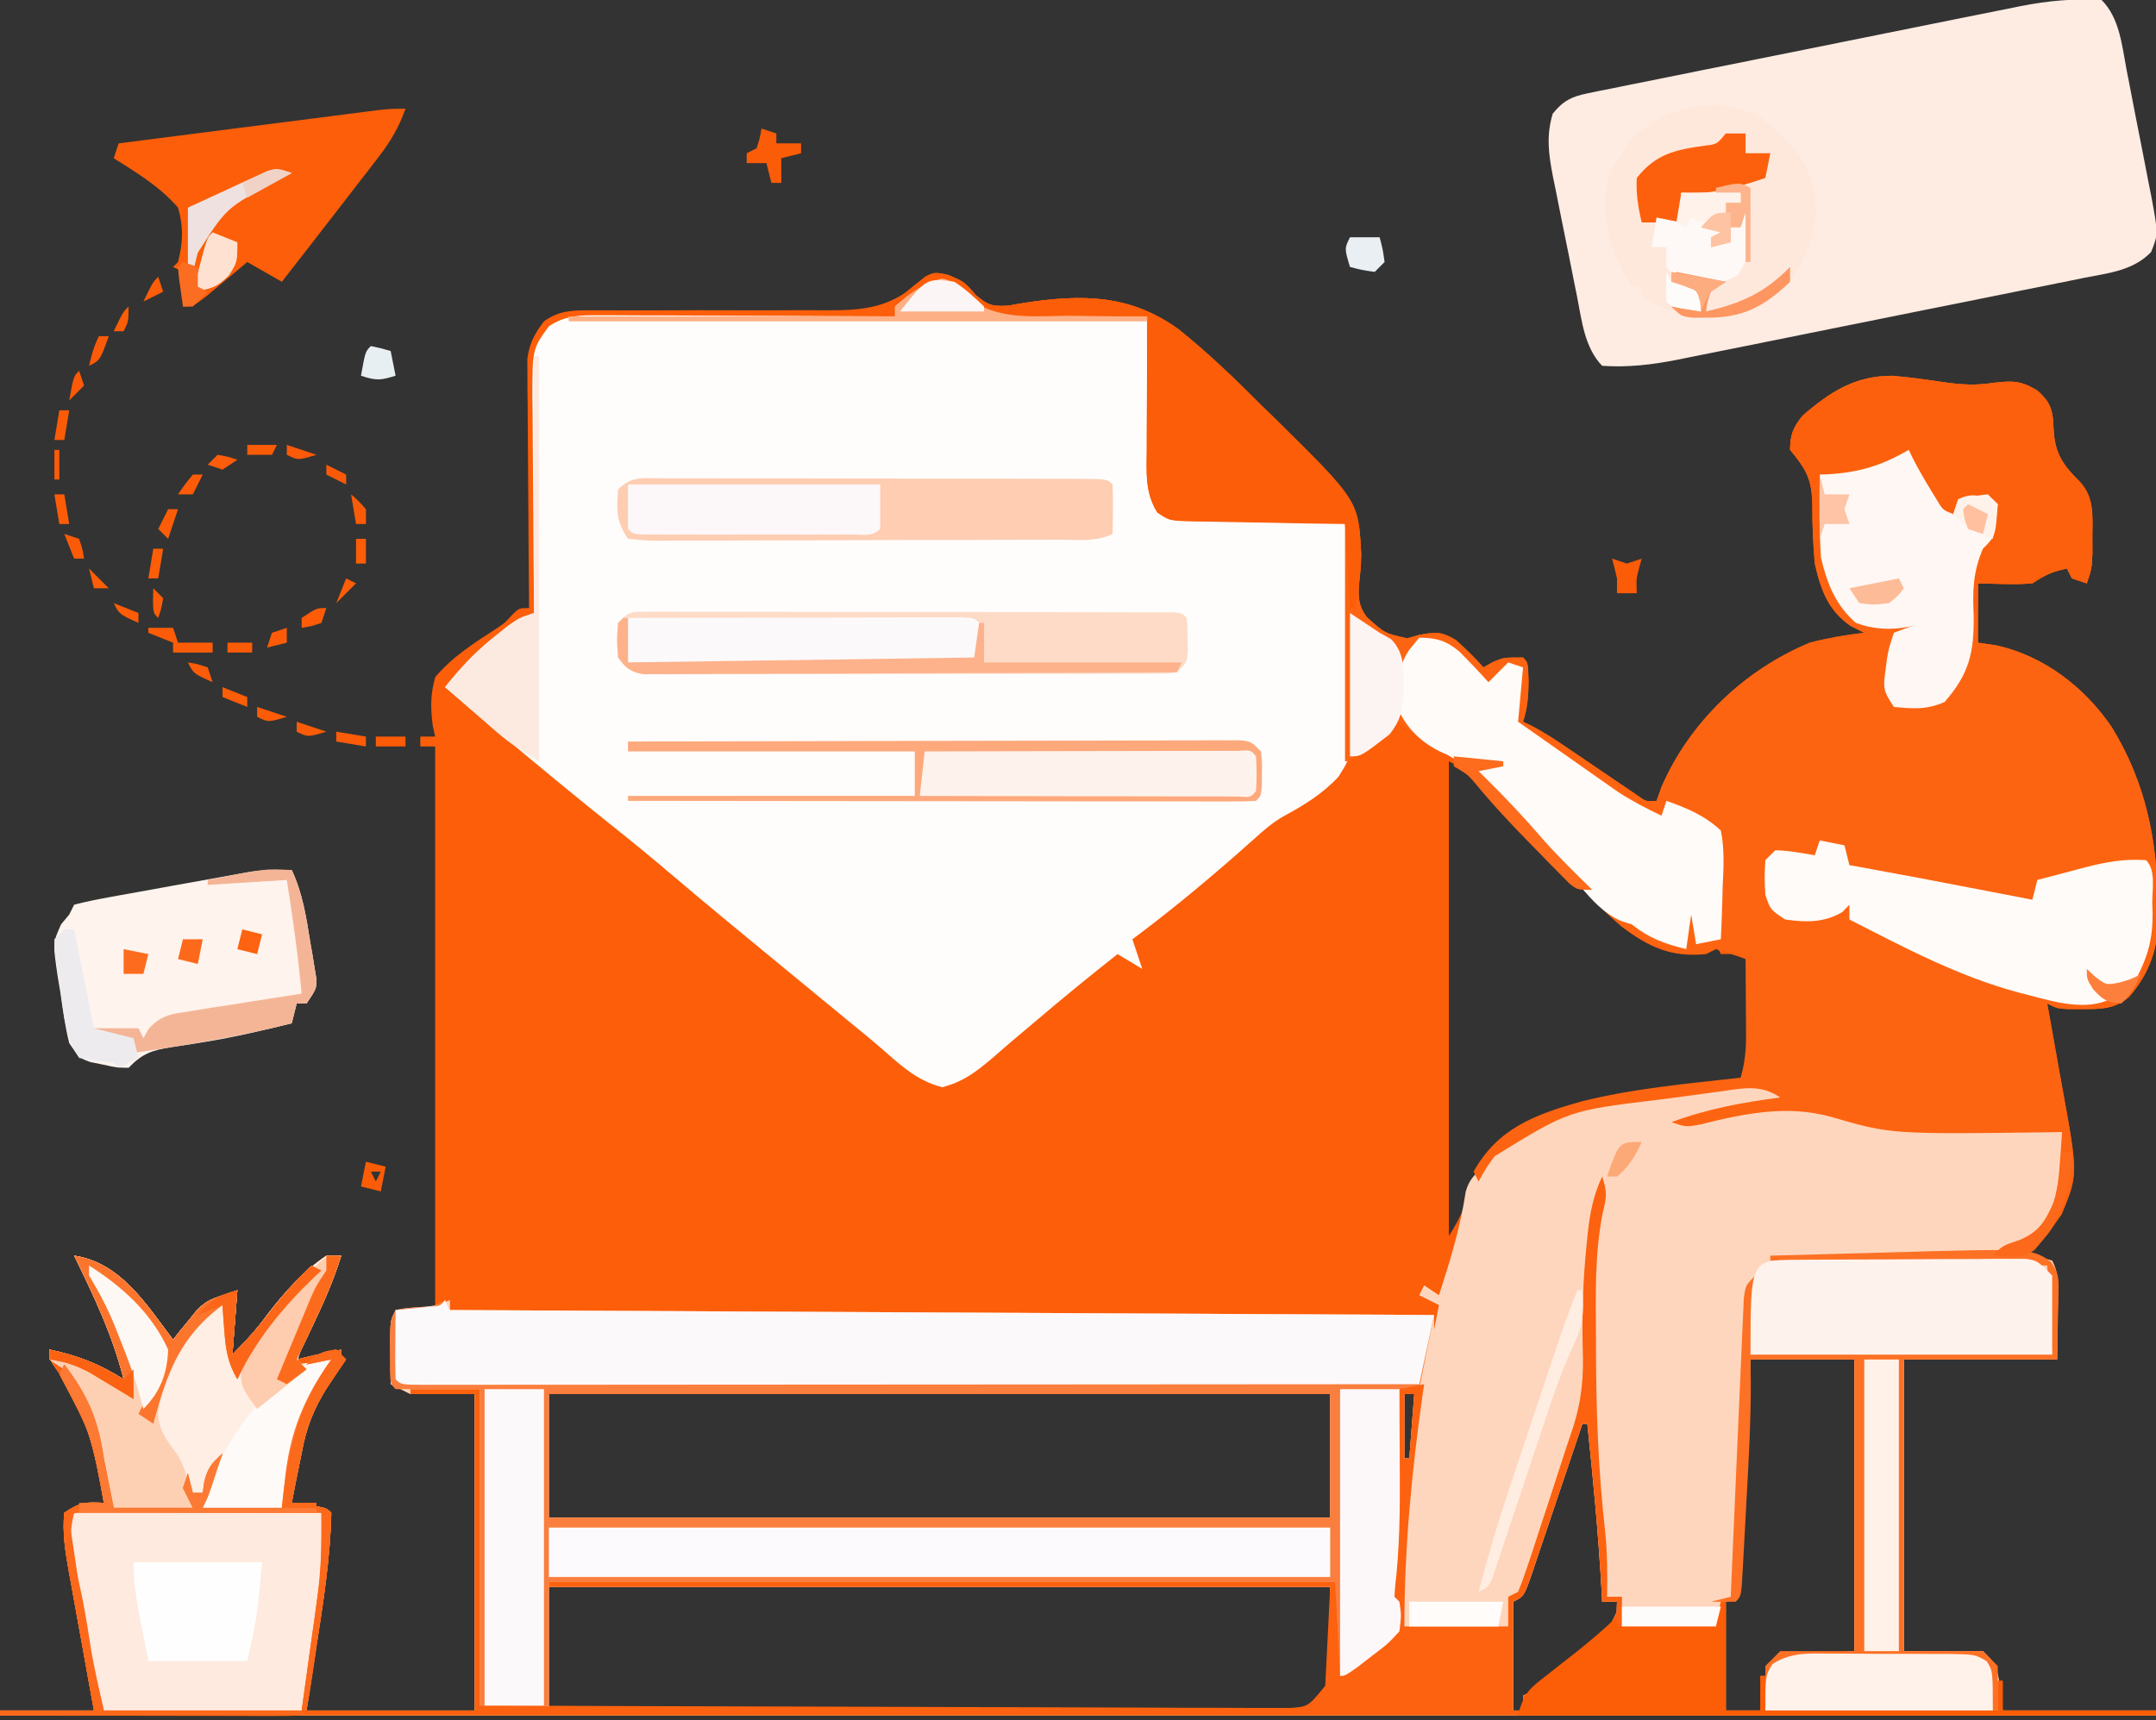
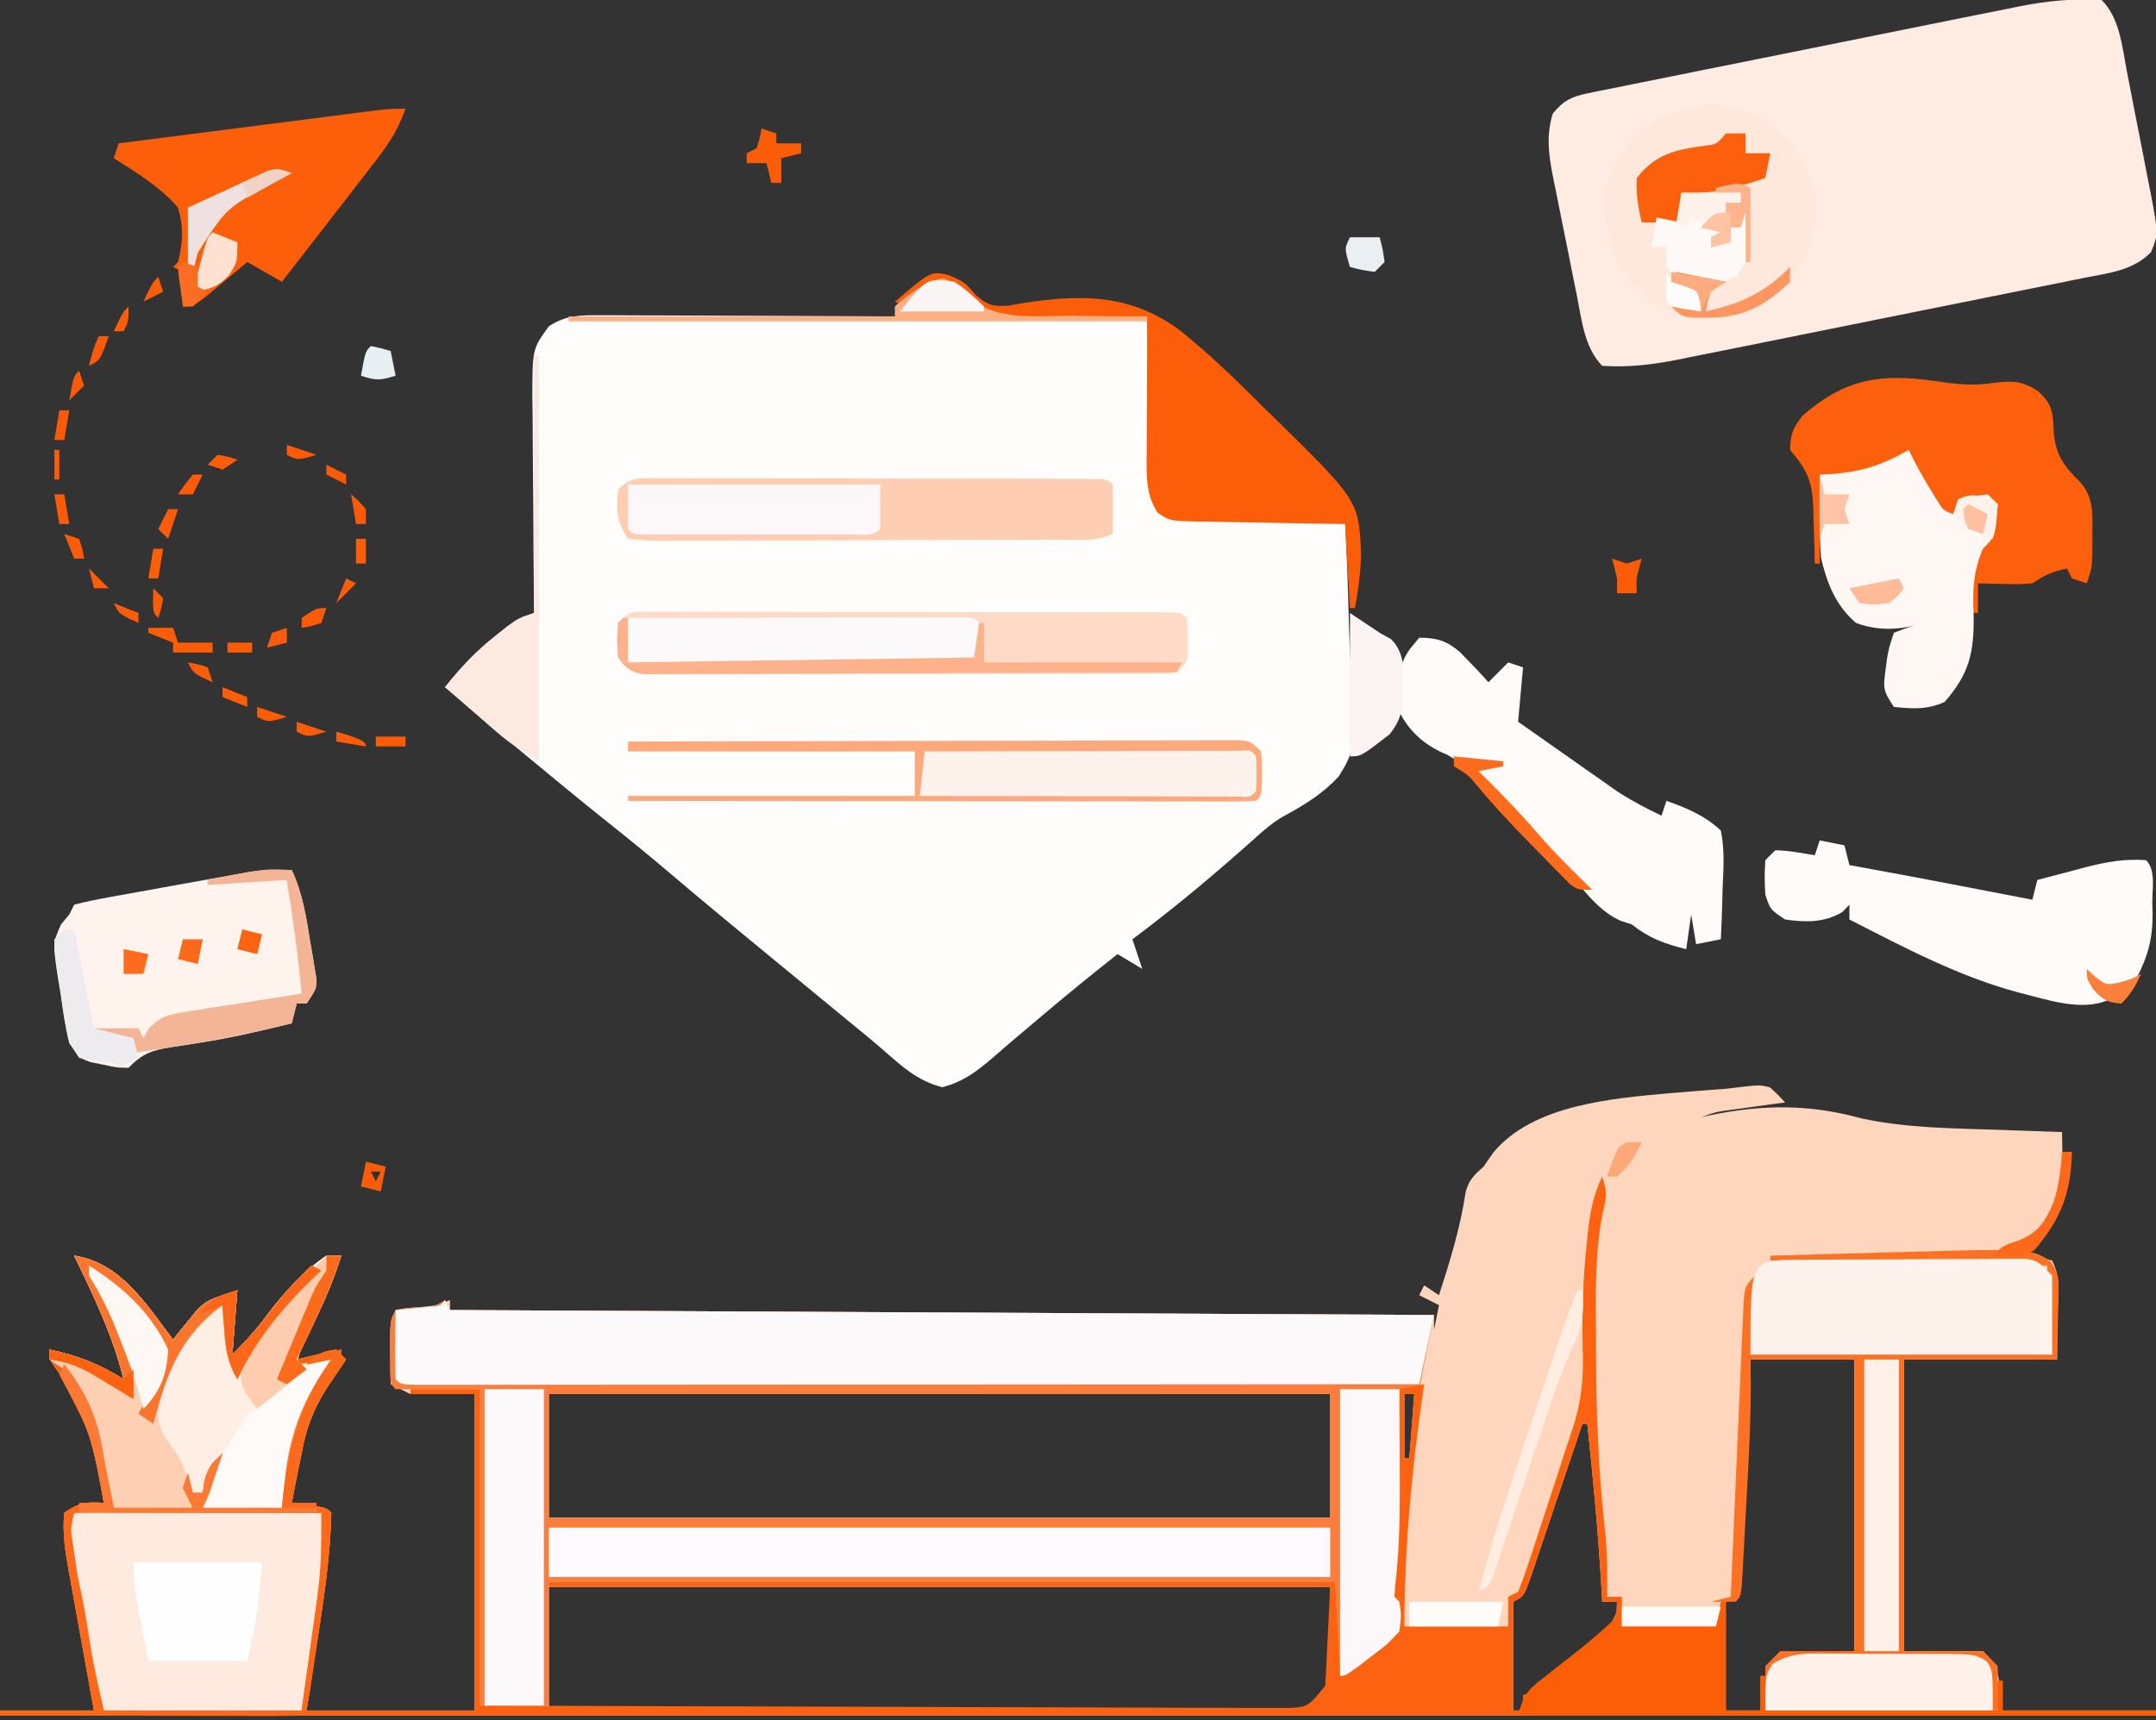
<svg xmlns="http://www.w3.org/2000/svg" version="1.1" width="436" height="348">
  <rect width="100%" height="100%" fill="#333333" stroke="none" />
-   <path d="M0 0 C3.25 1.375 3.25 1.375 5.59 4.07 C7.945 6.092 8.922 6.394 12.072 6.215 C13.168 6.026 14.265 5.836 15.395 5.641 C27.07 3.875 36.855 3.851 46.747 11.118 C52.76 15.959 58.247 21.282 63.688 26.75 C64.608 27.648 65.528 28.546 66.476 29.472 C82.909 45.74 82.909 45.74 83.522 56.356 C83.473 58.852 83.473 58.852 83.227 61.192 C82.9 64.37 82.678 66.641 84.698 69.232 C88.275 72.484 88.275 72.484 92.84 73.496 C94.002 73.158 94.002 73.158 95.188 72.812 C98.517 72.201 99.728 72.058 102.668 73.844 C104.645 75.608 106.486 77.399 108.25 79.375 C108.828 79.045 109.405 78.715 110 78.375 C112.25 77.375 112.25 77.375 116.25 77.375 C117.25 78.375 117.25 78.375 117.375 82.188 C117.344 85.064 117.167 87.623 116.25 90.375 C116.809 90.638 117.367 90.901 117.943 91.171 C120.487 92.498 122.793 94.018 125.164 95.633 C126.09 96.258 127.015 96.883 127.969 97.527 C129.915 98.849 131.861 100.171 133.805 101.496 C135.189 102.43 135.189 102.43 136.602 103.383 C137.445 103.957 138.289 104.53 139.159 105.122 C141.13 106.546 141.13 106.546 143.25 106.375 C143.58 105.447 143.91 104.519 144.25 103.562 C149.949 90.408 161.083 79.836 174.25 74.375 C177.898 73.432 181.507 72.795 185.25 72.375 C184.343 71.921 183.435 71.468 182.5 71 C177.938 67.851 176.434 63.662 175.25 58.375 C174.893 54.493 174.748 50.606 174.753 46.708 C174.674 41.453 173.699 39.482 170.25 35.375 C170.288 32.27 170.848 30.878 172.781 28.461 C178.334 23.635 183.436 20.347 190.984 20.391 C194.5 20.682 197.96 21.178 201.445 21.711 C204.944 22.219 207.966 22.363 211.438 21.812 C215.313 21.368 216.951 21.396 220.25 23.375 C222.341 25.242 223.175 26.584 223.441 29.391 C223.481 30.149 223.521 30.907 223.562 31.688 C223.911 36.383 225.594 38.602 228.875 41.867 C231.811 45.087 231.384 48.754 231.375 52.875 C231.378 54.02 231.38 55.164 231.383 56.344 C231.25 59.375 231.25 59.375 230.25 62.375 C229.26 62.045 228.27 61.715 227.25 61.375 C226.92 60.715 226.59 60.055 226.25 59.375 C223.288 59.988 221.869 60.629 219.25 62.375 C215.566 62.642 211.949 62.462 208.25 62.375 C208.25 66.335 208.25 70.295 208.25 74.375 C210.137 74.653 210.137 74.653 212.062 74.938 C221.617 77.089 229.772 83.37 235.25 91.375 C242.18 102.63 244.456 114.19 244.688 127.25 C244.721 128.427 244.721 128.427 244.755 129.627 C244.73 136.002 243.029 141.181 238.802 146.039 C235.857 148.574 232.894 148.511 229.188 148.5 C227.871 148.504 227.871 148.504 226.527 148.508 C224.25 148.375 224.25 148.375 222.25 147.375 C222.407 148.231 222.563 149.088 222.725 149.97 C223.308 153.193 223.878 156.417 224.441 159.643 C224.686 161.031 224.935 162.417 225.189 163.803 C228.507 181.928 228.507 181.928 225.164 189.996 C224.739 190.596 224.313 191.195 223.875 191.812 C223.245 192.739 223.245 192.739 222.602 193.684 C221.25 195.375 219.814 196.88 218.25 198.375 C219.457 198.561 219.457 198.561 220.688 198.75 C221.533 198.956 222.379 199.162 223.25 199.375 C224.398 201.672 224.366 202.958 224.348 205.508 C224.345 206.234 224.343 206.96 224.34 207.708 C224.326 209.09 224.326 209.09 224.312 210.5 C224.292 213.429 224.271 216.357 224.25 219.375 C214.02 219.375 203.79 219.375 193.25 219.375 C193.25 238.845 193.25 258.315 193.25 278.375 C198.53 278.375 203.81 278.375 209.25 278.375 C212.25 281.375 212.25 281.375 213.25 290.375 C223.48 290.375 233.71 290.375 244.25 290.375 C244.25 290.705 244.25 291.035 244.25 291.375 C100.37 291.375 -43.51 291.375 -191.75 291.375 C-191.75 291.045 -191.75 290.715 -191.75 290.375 C-185.48 290.375 -179.21 290.375 -172.75 290.375 C-173.183 287.99 -173.616 285.605 -174.062 283.148 C-174.481 280.825 -174.897 278.502 -175.313 276.178 C-175.603 274.57 -175.894 272.962 -176.187 271.354 C-176.608 269.036 -177.024 266.718 -177.438 264.398 C-177.569 263.686 -177.7 262.973 -177.835 262.239 C-178.54 258.248 -179.166 254.421 -178.75 250.375 C-175.522 248.223 -174.466 248.174 -170.75 248.375 C-172.541 238.265 -174.188 229.745 -180.359 221.344 C-181.75 219.375 -181.75 219.375 -181.75 217.375 C-175.982 218.589 -171.748 220.251 -166.75 223.375 C-168.942 214.504 -172.772 206.55 -176.75 198.375 C-167.306 199.807 -162.213 208.195 -156.75 215.375 C-156.096 214.544 -156.096 214.544 -155.43 213.695 C-154.834 212.971 -154.239 212.246 -153.625 211.5 C-152.755 210.421 -152.755 210.421 -151.867 209.32 C-149.75 207.375 -149.75 207.375 -143.75 205.375 C-144.245 211.81 -144.245 211.81 -144.75 218.375 C-141.949 215.574 -139.79 213.191 -137.5 210.062 C-134.101 205.637 -130.4 201.519 -125.75 198.375 C-124.76 198.375 -123.77 198.375 -122.75 198.375 C-124.244 203.218 -126.2 207.689 -128.375 212.25 C-128.7 212.938 -129.025 213.627 -129.359 214.336 C-130.153 216.017 -130.951 217.696 -131.75 219.375 C-131.147 219.222 -130.543 219.068 -129.922 218.91 C-127.544 218.324 -125.154 217.842 -122.75 217.375 C-122.75 220.976 -123.674 222.089 -125.625 225.062 C-128.37 229.515 -129.854 233.264 -130.75 238.375 C-131.124 240.209 -131.499 242.042 -131.875 243.875 C-132.169 245.375 -132.461 246.874 -132.75 248.375 C-131.616 248.519 -130.481 248.664 -129.312 248.812 C-125.75 249.375 -125.75 249.375 -124.75 250.375 C-124.933 259.539 -126.414 268.646 -127.812 277.688 C-128.772 283.968 -128.772 283.968 -129.75 290.375 C-118.53 290.375 -107.31 290.375 -95.75 290.375 C-95.75 269.255 -95.75 248.135 -95.75 226.375 C-100.04 226.375 -104.33 226.375 -108.75 226.375 C-110.73 225.385 -110.73 225.385 -112.75 224.375 C-112.777 222.25 -112.796 220.125 -112.812 218 C-112.824 216.817 -112.836 215.633 -112.848 214.414 C-112.75 211.375 -112.75 211.375 -111.75 209.375 C-109.11 209.375 -106.47 209.375 -103.75 209.375 C-103.75 171.755 -103.75 134.135 -103.75 95.375 C-104.74 95.375 -105.73 95.375 -106.75 95.375 C-106.75 94.715 -106.75 94.055 -106.75 93.375 C-105.76 93.375 -104.77 93.375 -103.75 93.375 C-103.912 92.636 -104.075 91.898 -104.242 91.137 C-104.699 87.471 -104.721 84.963 -103.75 81.375 C-100.371 77.298 -95.791 74.387 -91.376 71.535 C-89.671 70.394 -89.671 70.394 -88.165 68.733 C-86.75 67.375 -86.75 67.375 -84.75 67.375 C-84.76 66.396 -84.76 66.396 -84.77 65.397 C-84.837 58.6 -84.882 51.803 -84.915 45.006 C-84.93 42.469 -84.95 39.933 -84.976 37.396 C-85.013 33.75 -85.03 30.104 -85.043 26.457 C-85.058 25.324 -85.074 24.19 -85.09 23.022 C-85.09 21.961 -85.09 20.901 -85.091 19.808 C-85.101 18.412 -85.101 18.412 -85.111 16.988 C-84.667 13.775 -83.702 11.955 -81.75 9.375 C-78.472 7.002 -75.42 7.134 -71.456 7.151 C-70.181 7.151 -68.906 7.15 -67.592 7.15 C-66.573 7.156 -66.573 7.156 -65.534 7.162 C-63.397 7.172 -61.261 7.167 -59.125 7.156 C-53.051 7.128 -46.978 7.116 -40.905 7.145 C-37.185 7.162 -33.465 7.149 -29.745 7.119 C-28.334 7.112 -26.922 7.117 -25.511 7.133 C-16.632 7.231 -11.207 6.657 -4.75 0.375 C-2.75 -0.625 -2.75 -0.625 0 0 Z M101.25 98.375 C101.25 130.055 101.25 161.735 101.25 194.375 C103.772 190.593 105.194 186.609 106.836 182.383 C109.831 176.012 113.353 173.253 119.68 170.57 C132.695 166.213 146.646 164.714 160.25 163.375 C162.87 158.446 162.511 153.552 162.438 148.125 C162.437 147.202 162.436 146.279 162.436 145.328 C162.798 141.02 162.798 141.02 161.25 137.375 C159.584 137.334 157.916 137.332 156.25 137.375 C155.92 136.715 155.59 136.055 155.25 135.375 C154.26 135.87 154.26 135.87 153.25 136.375 C145.817 137.118 140.468 134.323 134.793 129.746 C133.666 128.778 132.548 127.8 131.438 126.812 C130.839 126.289 130.241 125.766 129.625 125.228 C121.845 118.353 114.422 111.111 107.883 103.031 C105.9 100.882 105.9 100.882 101.25 98.375 Z M162.25 219.375 C162.057 222.828 161.863 226.282 161.664 229.84 C161.471 233.169 161.275 236.499 161.078 239.828 C160.943 242.149 160.811 244.47 160.683 246.792 C160.498 250.121 160.301 253.449 160.102 256.777 C160.046 257.822 159.991 258.867 159.934 259.943 C159.874 260.904 159.814 261.865 159.752 262.855 C159.704 263.706 159.655 264.556 159.604 265.432 C159.487 266.074 159.37 266.715 159.25 267.375 C158.26 267.87 158.26 267.87 157.25 268.375 C157.25 275.635 157.25 282.895 157.25 290.375 C159.56 290.375 161.87 290.375 164.25 290.375 C164.371 289.749 164.492 289.122 164.617 288.477 C164.785 287.659 164.952 286.842 165.125 286 C165.287 285.188 165.45 284.376 165.617 283.539 C166.25 281.375 166.25 281.375 168.25 279.375 C173.2 279.045 178.15 278.715 183.25 278.375 C183.25 258.905 183.25 239.435 183.25 219.375 C176.32 219.375 169.39 219.375 162.25 219.375 Z M-80.75 226.375 C-80.75 234.625 -80.75 242.875 -80.75 251.375 C-28.61 251.375 23.53 251.375 77.25 251.375 C77.25 243.125 77.25 234.875 77.25 226.375 C25.11 226.375 -27.03 226.375 -80.75 226.375 Z M92.25 226.375 C92.25 230.665 92.25 234.955 92.25 239.375 C92.58 239.375 92.91 239.375 93.25 239.375 C93.58 235.085 93.91 230.795 94.25 226.375 C93.59 226.375 92.93 226.375 92.25 226.375 Z M128.25 232.375 C127.897 233.43 127.544 234.485 127.18 235.572 C125.872 239.475 124.554 243.375 123.233 247.274 C122.662 248.964 122.094 250.654 121.528 252.346 C120.716 254.773 119.894 257.197 119.07 259.621 C118.818 260.382 118.566 261.142 118.306 261.925 C116.478 267.261 116.478 267.261 114.25 268.375 C114.25 275.635 114.25 282.895 114.25 290.375 C114.91 290.375 115.57 290.375 116.25 290.375 C116.25 289.385 116.25 288.395 116.25 287.375 C116.84 287.1 117.429 286.824 118.036 286.54 C121.556 284.687 124.412 282.123 127.438 279.562 C128.079 279.041 128.72 278.52 129.381 277.982 C133.131 274.844 133.131 274.844 135.176 270.488 C135.2 269.791 135.225 269.094 135.25 268.375 C134.26 268.375 133.27 268.375 132.25 268.375 C132.201 267.452 132.152 266.529 132.102 265.578 C131.465 254.474 130.417 243.435 129.25 232.375 C128.92 232.375 128.59 232.375 128.25 232.375 Z M-80.75 265.375 C-80.75 273.625 -80.75 281.875 -80.75 290.375 C-60.888 290.491 -41.025 290.58 -21.163 290.634 C-11.94 290.66 -2.718 290.695 6.504 290.752 C14.542 290.802 22.58 290.834 30.618 290.845 C34.874 290.852 39.13 290.867 43.386 290.904 C47.393 290.938 51.399 290.948 55.405 290.941 C56.875 290.942 58.345 290.952 59.816 290.971 C61.824 290.996 63.832 290.987 65.84 290.976 C67.526 290.983 67.526 290.983 69.245 290.99 C73.043 290.5 73.043 290.5 77.25 285.375 C77.25 278.775 77.25 272.175 77.25 265.375 C25.11 265.375 -27.03 265.375 -80.75 265.375 Z " fill="#FC5E09" transform="translate(191.75,55.625)" />
  <path d="M0 0 C1.66 1.547 1.66 1.547 3 3 C2.024 3.133 1.048 3.266 0.043 3.402 C-1.229 3.579 -2.502 3.756 -3.812 3.938 C-5.077 4.112 -6.342 4.286 -7.645 4.465 C-10.983 4.904 -10.983 4.904 -14 6 C-13.018 5.783 -13.018 5.783 -12.016 5.562 C-1.326 3.388 7.95 3.345 18.504 6.246 C27.725 8.235 37.291 8.241 46.688 8.562 C48.473 8.627 48.473 8.627 50.295 8.693 C53.197 8.798 56.098 8.9 59 9 C59.041 10.906 59.07 12.812 59.094 14.719 C59.111 15.78 59.129 16.842 59.146 17.936 C58.937 22.321 57.907 25.677 55 29 C52.453 30.711 49.875 31.939 47 33 C48.065 33.182 48.065 33.182 49.152 33.367 C50.071 33.535 50.991 33.702 51.938 33.875 C52.854 34.037 53.771 34.2 54.715 34.367 C55.469 34.576 56.223 34.785 57 35 C58.148 37.297 58.116 38.583 58.098 41.133 C58.095 41.859 58.093 42.585 58.09 43.333 C58.076 44.715 58.076 44.715 58.062 46.125 C58.042 49.054 58.021 51.983 58 55 C47.77 55 37.54 55 27 55 C27 74.47 27 93.94 27 114 C32.28 114 37.56 114 43 114 C46 117 46 117 47 126 C57.23 126 67.46 126 78 126 C78 126.33 78 126.66 78 127 C-65.88 127 -209.76 127 -358 127 C-358 126.67 -358 126.34 -358 126 C-351.73 126 -345.46 126 -339 126 C-339.433 123.615 -339.866 121.23 -340.312 118.773 C-340.731 116.45 -341.147 114.127 -341.563 111.803 C-341.853 110.195 -342.144 108.587 -342.437 106.979 C-342.858 104.661 -343.274 102.343 -343.688 100.023 C-343.819 99.311 -343.95 98.598 -344.085 97.864 C-344.79 93.873 -345.416 90.046 -345 86 C-341.772 83.848 -340.716 83.799 -337 84 C-338.791 73.89 -340.438 65.37 -346.609 56.969 C-348 55 -348 55 -348 53 C-342.232 54.214 -337.998 55.876 -333 59 C-335.192 50.129 -339.022 42.175 -343 34 C-333.556 35.432 -328.463 43.82 -323 51 C-322.564 50.446 -322.129 49.891 -321.68 49.32 C-321.084 48.596 -320.489 47.871 -319.875 47.125 C-319.295 46.406 -318.715 45.686 -318.117 44.945 C-316 43 -316 43 -310 41 C-310.33 45.29 -310.66 49.58 -311 54 C-308.199 51.199 -306.04 48.816 -303.75 45.688 C-300.351 41.262 -296.65 37.144 -292 34 C-291.01 34 -290.02 34 -289 34 C-290.494 38.843 -292.45 43.314 -294.625 47.875 C-294.95 48.563 -295.275 49.252 -295.609 49.961 C-296.403 51.642 -297.201 53.321 -298 55 C-297.095 54.77 -297.095 54.77 -296.172 54.535 C-293.794 53.949 -291.404 53.467 -289 53 C-289 56.601 -289.924 57.714 -291.875 60.688 C-294.62 65.14 -296.104 68.889 -297 74 C-297.374 75.834 -297.749 77.667 -298.125 79.5 C-298.419 81 -298.711 82.499 -299 84 C-297.866 84.144 -296.731 84.289 -295.562 84.438 C-292 85 -292 85 -291 86 C-291.183 95.164 -292.664 104.271 -294.062 113.312 C-294.702 117.499 -295.341 121.686 -296 126 C-284.78 126 -273.56 126 -262 126 C-262 104.88 -262 83.76 -262 62 C-266.29 62 -270.58 62 -275 62 C-276.32 61.34 -277.64 60.68 -279 60 C-279.027 57.875 -279.046 55.75 -279.062 53.625 C-279.074 52.442 -279.086 51.258 -279.098 50.039 C-279 47 -279 47 -278 45 C-276.004 44.621 -276.004 44.621 -273.562 44.438 C-270.154 44.194 -270.154 44.194 -267 43 C-267 43.66 -267 44.32 -267 45 C-201.33 45.33 -135.66 45.66 -68 46 C-68 46.99 -68 47.98 -68 49 C-67.67 47.35 -67.34 45.7 -67 44 C-68.32 43.34 -69.64 42.68 -71 42 C-70.67 41.34 -70.34 40.68 -70 40 C-69.01 40.66 -68.02 41.32 -67 42 C-64.757 35.053 -62.659 28.258 -61.59 21.023 C-60.88 18.589 -59.866 17.675 -58 16 C-57.34 15.051 -56.68 14.102 -56 13.125 C-47.937 3.454 -32.055 2.209 -20.339 1.134 C-18.34 0.963 -16.339 0.8 -14.339 0.646 C-13.419 0.574 -12.499 0.503 -11.551 0.43 C-10.722 0.37 -9.894 0.311 -9.04 0.25 C-2.063 -0.604 -2.063 -0.604 0 0 Z M-4 55 C-4.193 58.453 -4.387 61.907 -4.586 65.465 C-4.779 68.794 -4.975 72.124 -5.172 75.453 C-5.307 77.774 -5.439 80.095 -5.567 82.417 C-5.752 85.746 -5.949 89.074 -6.148 92.402 C-6.204 93.447 -6.259 94.492 -6.316 95.568 C-6.376 96.529 -6.436 97.49 -6.498 98.48 C-6.546 99.331 -6.595 100.181 -6.646 101.057 C-6.763 101.699 -6.88 102.34 -7 103 C-7.99 103.495 -7.99 103.495 -9 104 C-9 111.26 -9 118.52 -9 126 C-6.69 126 -4.38 126 -2 126 C-1.879 125.374 -1.758 124.747 -1.633 124.102 C-1.465 123.284 -1.298 122.467 -1.125 121.625 C-0.963 120.813 -0.8 120.001 -0.633 119.164 C0 117 0 117 2 115 C6.95 114.67 11.9 114.34 17 114 C17 94.53 17 75.06 17 55 C10.07 55 3.14 55 -4 55 Z M-247 62 C-247 70.25 -247 78.5 -247 87 C-194.86 87 -142.72 87 -89 87 C-89 78.75 -89 70.5 -89 62 C-141.14 62 -193.28 62 -247 62 Z M-74 62 C-74 66.29 -74 70.58 -74 75 C-73.67 75 -73.34 75 -73 75 C-72.67 70.71 -72.34 66.42 -72 62 C-72.66 62 -73.32 62 -74 62 Z M-38 68 C-38.353 69.055 -38.706 70.11 -39.07 71.197 C-40.378 75.1 -41.696 79 -43.017 82.899 C-43.588 84.589 -44.156 86.279 -44.722 87.971 C-45.534 90.398 -46.356 92.822 -47.18 95.246 C-47.432 96.007 -47.684 96.767 -47.944 97.55 C-49.772 102.886 -49.772 102.886 -52 104 C-52 111.26 -52 118.52 -52 126 C-51.34 126 -50.68 126 -50 126 C-50 125.01 -50 124.02 -50 123 C-49.41 122.725 -48.821 122.449 -48.214 122.165 C-44.694 120.312 -41.838 117.748 -38.812 115.188 C-38.171 114.666 -37.53 114.145 -36.869 113.607 C-33.119 110.469 -33.119 110.469 -31.074 106.113 C-31.05 105.416 -31.025 104.719 -31 104 C-31.99 104 -32.98 104 -34 104 C-34.049 103.077 -34.098 102.154 -34.148 101.203 C-34.785 90.099 -35.833 79.06 -37 68 C-37.33 68 -37.66 68 -38 68 Z M-247 101 C-247 109.25 -247 117.5 -247 126 C-227.138 126.116 -207.275 126.205 -187.413 126.259 C-178.19 126.285 -168.968 126.32 -159.746 126.377 C-151.708 126.427 -143.67 126.459 -135.632 126.47 C-131.376 126.477 -127.12 126.492 -122.864 126.529 C-118.857 126.563 -114.851 126.573 -110.845 126.566 C-109.375 126.567 -107.905 126.577 -106.434 126.596 C-104.426 126.621 -102.418 126.612 -100.41 126.601 C-98.724 126.608 -98.724 126.608 -97.005 126.615 C-93.207 126.125 -93.207 126.125 -89 121 C-89 114.4 -89 107.8 -89 101 C-141.14 101 -193.28 101 -247 101 Z " fill="#FED6BD" transform="translate(358,220)" />
  <path d="M0 0 C2.5 0.688 2.5 0.688 5.129 3.676 C10.801 8.658 18.812 7.578 25.938 7.562 C27.447 7.581 28.957 7.601 30.467 7.625 C34.145 7.677 37.822 7.692 41.5 7.688 C41.522 9.239 41.522 9.239 41.544 10.821 C41.602 14.67 41.68 18.518 41.762 22.366 C41.796 24.03 41.824 25.693 41.846 27.357 C41.88 29.753 41.932 32.147 41.988 34.543 C41.998 35.653 41.998 35.653 42.008 36.785 C42.132 41.186 42.365 44.463 45.5 47.688 C48.408 48.213 50.754 48.409 53.668 48.395 C54.463 48.41 55.258 48.425 56.076 48.44 C58.614 48.483 61.15 48.492 63.688 48.5 C65.408 48.523 67.129 48.549 68.85 48.576 C73.067 48.639 77.283 48.671 81.5 48.688 C81.857 55.605 82.101 62.521 82.269 69.446 C82.339 71.796 82.434 74.147 82.556 76.495 C83.513 95.45 83.513 95.45 80.206 100.769 C77.026 104.209 73.295 106.526 69.195 108.733 C66.942 110.002 65.106 111.582 63.203 113.324 C62.622 113.835 62.041 114.345 61.443 114.872 C60.884 115.368 60.325 115.864 59.75 116.375 C52.868 122.412 45.844 128.217 38.5 133.688 C39.16 135.667 39.82 137.648 40.5 139.688 C38.85 138.697 37.2 137.708 35.5 136.688 C29.89 141.107 24.374 145.62 18.938 150.25 C17.296 151.636 15.653 153.021 14.01 154.405 C12.635 155.573 11.276 156.758 9.918 157.945 C6.635 160.709 4.234 162.487 0.062 163.625 C-4.982 162.297 -8.024 159.483 -11.901 156.074 C-14.361 153.941 -16.886 151.89 -19.406 149.828 C-21.605 148.028 -23.797 146.22 -25.988 144.41 C-28.961 141.956 -31.938 139.505 -34.918 137.059 C-41.461 131.685 -47.989 126.299 -54.438 120.812 C-58.781 117.118 -63.185 113.513 -67.652 109.969 C-78.761 101.07 -89.667 91.919 -100.5 82.688 C-97.374 78.772 -94.332 75.491 -90.375 72.375 C-89.527 71.698 -88.679 71.021 -87.805 70.324 C-85.5 68.688 -85.5 68.688 -82.5 67.688 C-82.507 67.049 -82.513 66.411 -82.52 65.754 C-82.587 59.103 -82.632 52.452 -82.665 45.8 C-82.68 43.319 -82.7 40.838 -82.726 38.357 C-82.763 34.787 -82.78 31.218 -82.793 27.648 C-82.808 26.542 -82.824 25.435 -82.84 24.296 C-82.842 14.276 -82.842 14.276 -79.5 9.688 C-76.058 7.392 -73.056 7.445 -68.987 7.46 C-68.343 7.46 -67.699 7.46 -67.035 7.46 C-64.914 7.461 -62.793 7.476 -60.672 7.492 C-59.198 7.496 -57.724 7.499 -56.25 7.501 C-52.377 7.508 -48.503 7.528 -44.63 7.55 C-40.675 7.571 -36.721 7.58 -32.766 7.59 C-25.01 7.611 -17.255 7.645 -9.5 7.688 C-9.5 7.027 -9.5 6.367 -9.5 5.688 C-6.718 3.042 -3.705 1.019 0 0 Z " fill="#FEFDFC" transform="translate(190.5,56.312)" />
-   <path d="M0 0 C3.25 1.375 3.25 1.375 5.59 4.07 C7.945 6.092 8.922 6.394 12.072 6.215 C13.717 5.931 13.717 5.931 15.395 5.641 C27.07 3.875 36.855 3.851 46.747 11.118 C52.76 15.959 58.247 21.282 63.688 26.75 C64.608 27.648 65.528 28.546 66.476 29.472 C82.909 45.74 82.909 45.74 83.522 56.356 C83.473 58.852 83.473 58.852 83.227 61.192 C82.9 64.37 82.678 66.641 84.698 69.232 C88.275 72.484 88.275 72.484 92.84 73.496 C93.615 73.271 94.389 73.045 95.188 72.812 C98.517 72.201 99.728 72.058 102.668 73.844 C104.645 75.608 106.486 77.399 108.25 79.375 C109.116 78.88 109.116 78.88 110 78.375 C112.25 77.375 112.25 77.375 116.25 77.375 C117.25 78.375 117.25 78.375 117.375 82.188 C117.344 85.064 117.167 87.623 116.25 90.375 C116.809 90.638 117.367 90.901 117.943 91.171 C120.487 92.498 122.793 94.018 125.164 95.633 C126.09 96.258 127.015 96.883 127.969 97.527 C129.915 98.849 131.861 100.171 133.805 101.496 C135.189 102.43 135.189 102.43 136.602 103.383 C137.445 103.957 138.289 104.53 139.159 105.122 C141.13 106.546 141.13 106.546 143.25 106.375 C143.58 105.447 143.91 104.519 144.25 103.562 C149.949 90.408 161.083 79.836 174.25 74.375 C177.898 73.432 181.507 72.795 185.25 72.375 C184.343 71.921 183.435 71.468 182.5 71 C177.938 67.851 176.434 63.662 175.25 58.375 C174.893 54.493 174.748 50.606 174.753 46.708 C174.674 41.453 173.699 39.482 170.25 35.375 C170.288 32.27 170.848 30.878 172.781 28.461 C178.334 23.635 183.436 20.347 190.984 20.391 C194.5 20.682 197.96 21.178 201.445 21.711 C204.944 22.219 207.966 22.363 211.438 21.812 C215.313 21.368 216.951 21.396 220.25 23.375 C222.341 25.242 223.175 26.584 223.441 29.391 C223.481 30.149 223.521 30.907 223.562 31.688 C223.911 36.383 225.594 38.602 228.875 41.867 C231.811 45.087 231.384 48.754 231.375 52.875 C231.378 54.02 231.38 55.164 231.383 56.344 C231.25 59.375 231.25 59.375 230.25 62.375 C229.26 62.045 228.27 61.715 227.25 61.375 C226.92 60.715 226.59 60.055 226.25 59.375 C223.288 59.988 221.869 60.629 219.25 62.375 C215.566 62.642 211.949 62.462 208.25 62.375 C208.25 66.335 208.25 70.295 208.25 74.375 C210.137 74.653 210.137 74.653 212.062 74.938 C221.617 77.089 229.772 83.37 235.25 91.375 C242.18 102.63 244.456 114.19 244.688 127.25 C244.721 128.427 244.721 128.427 244.755 129.627 C244.73 136.002 243.029 141.181 238.802 146.039 C235.857 148.574 232.894 148.511 229.188 148.5 C228.31 148.503 227.432 148.505 226.527 148.508 C224.25 148.375 224.25 148.375 222.25 147.375 C222.485 148.66 222.485 148.66 222.725 149.97 C223.308 153.193 223.878 156.417 224.441 159.643 C224.686 161.031 224.935 162.417 225.189 163.803 C228.507 181.928 228.507 181.928 225.164 189.996 C224.739 190.596 224.313 191.195 223.875 191.812 C223.245 192.739 223.245 192.739 222.602 193.684 C221.218 195.415 219.965 196.964 218.25 198.375 C214.562 198.562 214.562 198.562 211.25 198.375 C213.25 196.375 213.25 196.375 216.625 195.25 C220.405 193.652 221.895 191.678 223.466 187.931 C224.379 184.953 224.635 182.195 224.852 179.09 C224.93 178.017 225.008 176.945 225.088 175.84 C225.142 175.026 225.195 174.213 225.25 173.375 C224.551 173.385 223.853 173.396 223.133 173.407 C190.676 173.828 190.676 173.828 178.641 170.324 C169.692 167.819 161.024 169.599 152.184 171.816 C149.25 172.375 149.25 172.375 146.25 171.375 C153.502 168.671 160.587 167.382 168.25 166.375 C164.398 163.701 160.758 164.491 156.375 165.125 C155.247 165.275 155.247 165.275 154.095 165.428 C152.552 165.635 151.01 165.847 149.469 166.065 C147.45 166.347 145.428 166.603 143.406 166.855 C125.481 169.028 125.481 169.028 110.516 178.254 C108.966 180.346 108.966 180.346 107.25 183.375 C106.92 182.715 106.59 182.055 106.25 181.375 C111.129 172.634 118.55 169.886 127.906 167.215 C138.499 164.554 149.415 163.582 160.25 162.375 C161.12 159.378 161.368 156.725 161.348 153.609 C161.344 152.72 161.341 151.83 161.338 150.914 C161.33 149.994 161.321 149.073 161.312 148.125 C161.306 146.721 161.306 146.721 161.299 145.289 C161.287 142.984 161.271 140.68 161.25 138.375 C159.273 137.644 157.269 136.981 155.25 136.375 C154.59 136.705 153.93 137.035 153.25 137.375 C146.238 138.076 141.683 135.972 136.211 131.832 C132.081 128.348 128.52 124.526 125.031 120.41 C123.186 118.301 121.249 116.339 119.25 114.375 C116.547 111.714 113.984 108.991 111.5 106.125 C110.928 105.466 110.355 104.808 109.766 104.129 C109.265 103.55 108.765 102.971 108.25 102.375 C105.786 99.526 104.389 98.434 100.875 96.938 C96.858 95.206 94.47 93.281 91.25 90.375 C90.54 90.953 89.829 91.53 89.098 92.125 C88.179 92.868 87.259 93.61 86.312 94.375 C85.396 95.118 84.479 95.86 83.535 96.625 C81.25 98.375 81.25 98.375 80.25 98.375 C80.25 82.205 80.25 66.035 80.25 49.375 C68.537 49.494 68.537 49.494 56.825 49.645 C55.356 49.654 53.887 49.662 52.418 49.668 C51.275 49.691 51.275 49.691 50.109 49.714 C44.751 49.717 44.751 49.717 42.302 48.044 C39.781 44.044 40.121 39.969 40.152 35.426 C40.154 34.653 40.155 33.881 40.157 33.085 C40.162 30.619 40.175 28.153 40.188 25.688 C40.193 24.015 40.197 22.342 40.201 20.67 C40.212 16.572 40.229 12.473 40.25 8.375 C38.851 8.422 38.851 8.422 37.424 8.47 C33.936 8.573 30.451 8.648 26.963 8.705 C25.458 8.735 23.954 8.775 22.45 8.828 C8.326 9.305 8.326 9.305 3.957 5.355 C3.27 4.526 3.27 4.526 2.57 3.68 C1.115 1.941 1.115 1.941 -2.5 2.312 C-5.526 3.302 -6.891 3.86 -8.75 6.375 C-9.41 6.045 -10.07 5.715 -10.75 5.375 C-3.478 -0.79 -3.478 -0.79 0 0 Z " fill="#FD6411" transform="translate(191.75,55.625)" />
  <path d="M0 0 C0.33 0.66 0.66 1.32 1 2 C66.67 2.33 132.34 2.66 200 3 C199.01 7.95 198.02 12.9 197 18 C195.68 18 194.36 18 193 18 C193.005 18.881 193.01 19.763 193.016 20.671 C193.033 23.994 193.046 27.317 193.055 30.64 C193.06 32.069 193.067 33.497 193.075 34.926 C193.122 42.688 193.048 50.342 192.119 58.065 C192.08 58.704 192.04 59.342 192 60 C192.33 60.33 192.66 60.66 193 61 C193.434 63.727 193.434 63.727 193 67 C191.032 69.108 189.33 70.671 187.062 72.375 C186.499 72.825 185.935 73.275 185.354 73.738 C181.214 77 181.214 77 180 77 C180 70.4 180 63.8 180 57 C127.53 57 75.06 57 21 57 C21 65.25 21 73.5 21 82 C16.38 82 11.76 82 7 82 C7 60.88 7 39.76 7 18 C1.39 18 -4.22 18 -10 18 C-11 17 -11 17 -11.133 14.129 C-11.13 12.952 -11.128 11.775 -11.125 10.562 C-11.128 9.388 -11.13 8.214 -11.133 7.004 C-11 4 -11 4 -10 2 C-7.969 1.621 -7.969 1.621 -5.5 1.438 C-2.45 1.421 -2.45 1.421 0 0 Z M21 19 C21 27.25 21 35.5 21 44 C73.14 44 125.28 44 179 44 C179 35.75 179 27.5 179 19 C126.86 19 74.72 19 21 19 Z " fill="#FA7E3D" transform="translate(90,263)" />
  <path d="M0 0 C3.667 3.643 4.139 9.342 5.078 14.281 C5.254 15.172 5.43 16.063 5.611 16.982 C5.978 18.86 6.341 20.739 6.699 22.62 C7.249 25.493 7.819 28.362 8.391 31.23 C8.746 33.06 9.1 34.889 9.453 36.719 C9.624 37.574 9.795 38.429 9.971 39.311 C11.473 47.335 11.473 47.335 10 51 C6.325 54.753 1.534 55.206 -3.415 56.177 C-4.368 56.372 -5.322 56.568 -6.304 56.769 C-9.456 57.412 -12.611 58.041 -15.766 58.668 C-17.96 59.111 -20.155 59.556 -22.35 60 C-26.952 60.931 -31.555 61.854 -36.16 62.771 C-42.051 63.946 -47.939 65.136 -53.826 66.332 C-58.36 67.252 -62.895 68.164 -67.431 69.073 C-69.602 69.509 -71.772 69.947 -73.942 70.388 C-76.982 71.003 -80.025 71.609 -83.067 72.212 C-83.958 72.394 -84.849 72.576 -85.766 72.764 C-90.938 73.776 -95.727 74.351 -101 74 C-104.568 70.306 -105.117 64.878 -106.078 59.973 C-106.254 59.106 -106.43 58.24 -106.611 57.347 C-106.978 55.52 -107.341 53.692 -107.699 51.863 C-108.248 49.072 -108.818 46.287 -109.391 43.502 C-109.746 41.722 -110.1 39.941 -110.453 38.16 C-110.624 37.332 -110.795 36.504 -110.971 35.65 C-111.829 31.177 -112.339 27.464 -111 23 C-108.875 20.386 -107.213 19.542 -103.941 18.88 C-103.117 18.708 -102.293 18.535 -101.444 18.358 C-100.543 18.181 -99.642 18.005 -98.714 17.823 C-97.763 17.628 -96.811 17.432 -95.831 17.231 C-92.678 16.587 -89.523 15.959 -86.367 15.332 C-84.173 14.889 -81.98 14.445 -79.786 14 C-75.182 13.069 -70.577 12.146 -65.971 11.229 C-60.08 10.056 -54.193 8.865 -48.308 7.668 C-43.774 6.747 -39.239 5.836 -34.703 4.927 C-32.533 4.491 -30.363 4.053 -28.194 3.612 C-25.152 2.996 -22.107 2.391 -19.062 1.788 C-18.173 1.606 -17.285 1.424 -16.369 1.236 C-10.815 0.153 -5.663 -0.329 0 0 Z " fill="#FEECE3" transform="translate(425,0)" />
  <path d="M0 0 C1.107 3.32 0.866 4.216 0.078 7.516 C-1.552 15.875 -1.3 24.268 -1.25 32.75 C-1.248 33.612 -1.246 34.474 -1.245 35.362 C-1.215 47.464 -0.786 59.424 0.562 71.461 C1.062 75.994 1.073 80.442 1 85 C1.99 85 2.98 85 4 85 C4 86.98 4 88.96 4 91 C10.27 90.67 16.54 90.34 23 90 C23.66 88.68 24.32 87.36 25 86 C25 93.26 25 100.52 25 108 C27.31 108 29.62 108 32 108 C32 105.69 32 103.38 32 101 C32.33 101 32.66 101 33 101 C33 103.31 33 105.62 33 108 C48.51 108 64.02 108 80 108 C80 106.02 80 104.04 80 102 C80.33 102 80.66 102 81 102 C81 103.98 81 105.96 81 108 C91.23 108 101.46 108 112 108 C112 108.33 112 108.66 112 109 C-31.88 109 -175.76 109 -324 109 C-324 108.67 -324 108.34 -324 108 C-317.73 108 -311.46 108 -305 108 C-305.433 105.615 -305.866 103.23 -306.312 100.773 C-306.731 98.45 -307.147 96.127 -307.563 93.803 C-307.853 92.195 -308.144 90.587 -308.437 88.979 C-308.858 86.661 -309.274 84.343 -309.688 82.023 C-309.819 81.311 -309.95 80.598 -310.085 79.864 C-310.79 75.873 -311.416 72.046 -311 68 C-307.772 65.848 -306.716 65.799 -303 66 C-304.791 55.89 -306.438 47.37 -312.609 38.969 C-314 37 -314 37 -314 35 C-308.232 36.214 -303.998 37.876 -299 41 C-301.192 32.129 -305.022 24.175 -309 16 C-299.556 17.432 -294.463 25.82 -289 33 C-288.564 32.446 -288.129 31.891 -287.68 31.32 C-287.084 30.596 -286.489 29.871 -285.875 29.125 C-285.295 28.406 -284.715 27.686 -284.117 26.945 C-282 25 -282 25 -276 23 C-276.33 27.29 -276.66 31.58 -277 36 C-274.199 33.199 -272.04 30.816 -269.75 27.688 C-266.351 23.262 -262.65 19.144 -258 16 C-257.01 16 -256.02 16 -255 16 C-256.494 20.843 -258.45 25.314 -260.625 29.875 C-260.95 30.563 -261.275 31.252 -261.609 31.961 C-262.403 33.642 -263.201 35.321 -264 37 C-263.095 36.77 -263.095 36.77 -262.172 36.535 C-259.794 35.949 -257.404 35.467 -255 35 C-255 38.601 -255.924 39.714 -257.875 42.688 C-260.62 47.14 -262.104 50.889 -263 56 C-263.374 57.834 -263.749 59.667 -264.125 61.5 C-264.419 63 -264.711 64.499 -265 66 C-263.866 66.144 -262.731 66.289 -261.562 66.438 C-258 67 -258 67 -257 68 C-257.183 77.164 -258.664 86.271 -260.062 95.312 C-260.702 99.499 -261.341 103.686 -262 108 C-250.78 108 -239.56 108 -228 108 C-228 86.88 -228 65.76 -228 44 C-232.29 44 -236.58 44 -241 44 C-241 43.67 -241 43.34 -241 43 C-236.38 43 -231.76 43 -227 43 C-227 64.12 -227 85.24 -227 107 C-205.295 107.09 -183.59 107.164 -161.885 107.207 C-151.807 107.228 -141.73 107.256 -131.652 107.302 C-122.87 107.342 -114.087 107.367 -105.305 107.376 C-100.653 107.382 -96.002 107.394 -91.351 107.423 C-86.974 107.45 -82.598 107.458 -78.221 107.452 C-76.614 107.454 -75.006 107.462 -73.399 107.477 C-71.206 107.497 -69.014 107.492 -66.821 107.481 C-65.593 107.485 -64.365 107.488 -63.1 107.492 C-59.439 107.222 -59.439 107.222 -56 103 C-55.67 96.4 -55.34 89.8 -55 83 C-107.14 83 -159.28 83 -213 83 C-213 82.67 -213 82.34 -213 82 C-160.53 82 -108.06 82 -54 82 C-53.67 88.27 -53.34 94.54 -53 101 C-51.185 99.639 -49.37 98.278 -47.5 96.875 C-46.479 96.109 -45.458 95.344 -44.406 94.555 C-41.716 92.199 -41.716 92.199 -41.594 88.883 C-41.92 85.938 -41.92 85.938 -43 83 C-42.778 80.967 -42.55 78.935 -42.293 76.907 C-41.658 70.611 -41.614 64.26 -41.438 57.938 C-41.394 56.485 -41.351 55.033 -41.307 53.58 C-41.201 50.053 -41.099 46.527 -41 43 C-39.35 42.67 -37.7 42.34 -36 42 C-36.128 42.888 -36.128 42.888 -36.26 43.794 C-38.505 59.532 -40 75.095 -40 91 C-33.07 91 -26.14 91 -19 91 C-19 89.02 -19 87.04 -19 85 C-18.34 84.67 -17.68 84.34 -17 84 C-16.161 81.928 -15.419 79.816 -14.723 77.691 C-14.511 77.051 -14.299 76.41 -14.08 75.75 C-13.401 73.69 -12.732 71.626 -12.062 69.562 C-11.616 68.206 -11.169 66.85 -10.721 65.494 C-9.853 62.861 -8.997 60.225 -8.153 57.585 C-7.459 55.427 -6.751 53.273 -6.017 51.128 C-4.135 45.433 -3.692 40.534 -3.938 34.562 C-4.081 27.497 -3.867 20.592 -3.125 13.562 C-3.046 12.776 -2.968 11.99 -2.886 11.18 C-2.431 7.16 -1.735 3.666 0 0 Z M-40 44 C-40 48.29 -40 52.58 -40 57 C-39.67 57 -39.34 57 -39 57 C-38.67 52.71 -38.34 48.42 -38 44 C-38.66 44 -39.32 44 -40 44 Z M-4 50 C-4.353 51.055 -4.706 52.11 -5.07 53.197 C-6.378 57.1 -7.696 61 -9.017 64.899 C-9.588 66.589 -10.156 68.279 -10.722 69.971 C-11.534 72.398 -12.356 74.822 -13.18 77.246 C-13.432 78.007 -13.684 78.767 -13.944 79.55 C-15.772 84.886 -15.772 84.886 -18 86 C-18 93.26 -18 100.52 -18 108 C-17.34 108 -16.68 108 -16 108 C-16 107.01 -16 106.02 -16 105 C-15.41 104.725 -14.821 104.449 -14.214 104.165 C-10.694 102.312 -7.838 99.748 -4.812 97.188 C-4.171 96.666 -3.53 96.145 -2.869 95.607 C0.881 92.469 0.881 92.469 2.926 88.113 C2.95 87.416 2.975 86.719 3 86 C2.01 86 1.02 86 0 86 C-0.049 85.077 -0.098 84.154 -0.148 83.203 C-0.785 72.099 -1.833 61.06 -3 50 C-3.33 50 -3.66 50 -4 50 Z " fill="#FC620F" transform="translate(324,238)" />
  <path d="M0 0 C0.33 0.66 0.66 1.32 1 2 C66.67 2.33 132.34 2.66 200 3 C199.01 7.62 198.02 12.24 197 17 C170.158 17.023 143.316 17.041 116.475 17.052 C104.012 17.057 91.55 17.064 79.088 17.075 C68.23 17.085 57.373 17.092 46.515 17.094 C40.762 17.095 35.009 17.098 29.256 17.106 C23.848 17.112 18.44 17.115 13.032 17.113 C11.041 17.113 9.05 17.115 7.059 17.119 C4.353 17.124 1.647 17.123 -1.059 17.12 C-2.257 17.125 -2.257 17.125 -3.479 17.129 C-8.886 17.114 -8.886 17.114 -10 16 C-10.073 13.647 -10.084 11.292 -10.062 8.938 C-10.053 7.647 -10.044 6.357 -10.035 5.027 C-10.024 4.028 -10.012 3.029 -10 2 C-9.043 1.909 -9.043 1.909 -8.066 1.816 C-6.827 1.691 -6.827 1.691 -5.562 1.562 C-4.739 1.481 -3.915 1.4 -3.066 1.316 C-1.013 1.211 -1.013 1.211 0 0 Z " fill="#FCF9FA" transform="translate(90,263)" />
  <path d="M0 0 C0.886 0.002 1.772 0.004 2.685 0.007 C3.686 0.007 4.687 0.007 5.718 0.007 C6.807 0.012 7.895 0.017 9.017 0.023 C10.679 0.025 10.679 0.025 12.375 0.027 C15.932 0.033 19.488 0.045 23.044 0.058 C25.448 0.063 27.853 0.067 30.257 0.071 C36.165 0.082 42.073 0.099 47.982 0.12 C48.076 6.052 47.926 11.769 47.107 17.659 C46.944 18.853 46.782 20.046 46.614 21.275 C46.406 22.75 46.197 24.225 45.982 25.745 C45.322 30.489 44.662 35.233 43.982 40.12 C30.782 40.12 17.582 40.12 3.982 40.12 C2.096 32.578 0.41 25.442 -0.643 17.808 C-0.765 16.967 -0.886 16.126 -1.011 15.259 C-1.244 13.632 -1.474 12.004 -1.699 10.376 C-1.906 8.913 -2.126 7.452 -2.361 5.994 C-2.619 4.375 -2.825 2.748 -3.018 1.12 C-2.018 0.12 -2.018 0.12 0 0 Z " fill="#FEEADF" transform="translate(17.018,305.88)" />
  <path d="M0 0 C9.444 1.432 14.537 9.82 20 17 C20.436 16.446 20.871 15.891 21.32 15.32 C21.916 14.596 22.511 13.871 23.125 13.125 C23.705 12.406 24.285 11.686 24.883 10.945 C27 9 27 9 33 7 C32.67 11.29 32.34 15.58 32 20 C34.801 17.199 36.96 14.816 39.25 11.688 C42.649 7.262 46.35 3.144 51 0 C51.99 0 52.98 0 54 0 C52.513 4.829 50.555 9.271 48.375 13.812 C46.108 17.789 46.108 17.789 45 22 C47.31 21.67 49.62 21.34 52 21 C50.77 23.509 49.476 25.895 48.062 28.312 C45.438 33.482 44.628 39.056 43.613 44.707 C43 48 43 48 42 51 C36.72 51 31.44 51 26 51 C26.99 47.7 27.98 44.4 29 41 C28.01 43.31 27.02 45.62 26 48 C25.34 48 24.68 48 24 48 C24 48.99 24 49.98 24 51 C18.72 51 13.44 51 8 51 C6.414 45.955 4.968 41.096 4.125 35.875 C3.189 30.888 1.234 26.915 -2 23 C-2.99 22.34 -3.98 21.68 -5 21 C-5 20.34 -5 19.68 -5 19 C0.768 20.214 5.002 21.876 10 25 C7.808 16.129 3.978 8.175 0 0 Z " fill="#FEEEE4" transform="translate(15,254)" />
  <path d="M0 0 C52.14 0 104.28 0 158 0 C158 3.3 158 6.6 158 10 C105.86 10 53.72 10 0 10 C0 6.7 0 3.4 0 0 Z " fill="#FCFAFC" transform="translate(111,309)" />
  <path d="M0 0 C2.21 4.712 2.94 9.531 3.75 14.625 C3.901 15.484 4.052 16.342 4.207 17.227 C4.406 18.464 4.406 18.464 4.609 19.727 C4.795 20.849 4.795 20.849 4.983 21.995 C5 24 5 24 3 27 C2.34 27 1.68 27 1 27 C0.67 28.32 0.34 29.64 0 31 C-5.823 32.428 -11.624 33.803 -17.543 34.762 C-18.684 34.948 -18.684 34.948 -19.848 35.137 C-21.347 35.376 -22.847 35.604 -24.349 35.822 C-28.348 36.46 -30.233 37.143 -33 40 C-35.41 39.961 -35.41 39.961 -38.062 39.375 C-38.94 39.197 -39.818 39.019 -40.723 38.836 C-43 38 -43 38 -45 35 C-45.858 31.587 -46.302 28.105 -46.812 24.625 C-47.051 23.206 -47.051 23.206 -47.295 21.758 C-48.334 14.745 -48.334 14.745 -46.637 10.961 C-45.827 9.99 -45.827 9.99 -45 9 C-44.67 8.34 -44.34 7.68 -44 7 C-41.727 6.414 -39.423 5.945 -37.113 5.527 C-36.419 5.399 -35.724 5.271 -35.008 5.14 C-32.778 4.731 -30.545 4.334 -28.312 3.938 C-26.826 3.667 -25.34 3.395 -23.854 3.123 C-19.904 2.403 -15.954 1.694 -12 1 C-10.386 0.713 -10.386 0.713 -8.739 0.42 C-5.789 -0.032 -2.98 -0.071 0 0 Z " fill="#FEF3ED" transform="translate(59,176)" />
  <path d="M0 0 C3.481 0 5.516 0.59 8.18 2.848 C10.171 4.857 12.11 6.895 14 9 C15.32 7.68 16.64 6.36 18 5 C18.99 5.33 19.98 5.66 21 6 C20.67 9.63 20.34 13.26 20 17 C23.704 19.611 27.414 22.212 31.125 24.812 C32.172 25.55 33.218 26.288 34.297 27.049 C35.315 27.761 36.334 28.473 37.383 29.207 C38.315 29.862 39.247 30.516 40.208 31.191 C43.051 33.033 45.944 34.543 49 36 C49.33 35.01 49.66 34.02 50 33 C54.22 34.489 57.692 35.947 61 39 C61.763 42.767 61.564 46.427 61.375 50.25 C61.334 51.797 61.334 51.797 61.293 53.375 C61.222 55.919 61.124 58.458 61 61 C58.525 61.495 58.525 61.495 56 62 C55.505 59.03 55.505 59.03 55 56 C54.67 58.31 54.34 60.62 54 63 C49.61 61.902 46.518 60.815 43 58 C42.247 57.755 41.494 57.51 40.719 57.258 C37.219 55.639 35.113 53.226 32.625 50.375 C31.579 49.209 30.532 48.043 29.484 46.879 C28.928 46.256 28.372 45.634 27.799 44.993 C24.542 41.385 21.205 37.853 17.875 34.312 C17.224 33.618 16.572 32.923 15.901 32.207 C11.411 27.103 11.411 27.103 5.688 23.688 C1.391 21.929 -1.895 19.211 -4 15 C-4.565 10.365 -4.677 6.401 -2 2.438 C-1.34 1.633 -0.68 0.829 0 0 Z " fill="#FEFBF8" transform="translate(287,129)" />
  <path d="M0 0 C3.499 0.508 6.521 0.652 9.992 0.102 C13.868 -0.343 15.506 -0.315 18.805 1.664 C20.895 3.531 21.73 4.873 21.996 7.68 C22.056 8.817 22.056 8.817 22.117 9.977 C22.465 14.672 24.148 16.891 27.43 20.156 C30.366 23.376 29.939 27.043 29.93 31.164 C29.934 32.881 29.934 32.881 29.938 34.633 C29.805 37.664 29.805 37.664 28.805 40.664 C27.815 40.334 26.825 40.004 25.805 39.664 C25.475 39.004 25.145 38.344 24.805 37.664 C21.843 38.277 20.424 38.918 17.805 40.664 C15.105 40.859 15.105 40.859 12.117 40.789 C11.123 40.771 10.129 40.753 9.105 40.734 C7.967 40.7 7.967 40.7 6.805 40.664 C6.805 42.644 6.805 44.624 6.805 46.664 C6.475 46.664 6.145 46.664 5.805 46.664 C5.538 39.861 5.946 35.453 9.805 29.664 C9.972 27.039 9.972 27.039 9.805 24.664 C7.459 23.895 7.459 23.895 4.805 23.664 C2.969 24.998 2.969 24.998 1.805 26.664 C-2.138 25.198 -3.214 23.291 -4.945 19.539 C-5.373 18.629 -5.801 17.719 -6.242 16.781 C-6.557 16.083 -6.871 15.384 -7.195 14.664 C-8.309 15.324 -9.423 15.984 -10.57 16.664 C-15.552 19.2 -19.68 18.97 -25.195 18.664 C-25.195 24.604 -25.195 30.544 -25.195 36.664 C-25.525 36.664 -25.855 36.664 -26.195 36.664 C-26.221 35.423 -26.247 34.181 -26.273 32.902 C-26.33 31.26 -26.387 29.618 -26.445 27.977 C-26.459 27.16 -26.474 26.343 -26.488 25.502 C-26.707 20.096 -27.632 17.868 -31.195 13.664 C-31.158 10.559 -30.597 9.167 -28.664 6.75 C-19.311 -1.379 -11.928 -1.825 0 0 Z " fill="#FC600C" transform="translate(393.195,77.336)" />
  <path d="M0 0 C5.41 4.22 9.713 8.518 11.125 15.438 C11.954 22.541 10.039 27.484 6.125 33.438 C2.436 37.581 -1.973 40.064 -7.488 40.773 C-14.114 40.869 -18.192 39.869 -23.875 36.438 C-23.875 35.778 -23.875 35.117 -23.875 34.438 C-24.535 34.438 -25.195 34.438 -25.875 34.438 C-30.127 27.437 -32.068 21.657 -30.875 13.438 C-29.625 10.062 -29.625 10.062 -27.875 7.438 C-27.318 6.571 -26.761 5.705 -26.188 4.812 C-19.498 -2.058 -8.838 -4.527 0 0 Z " fill="#FEE8DC" transform="translate(355.875,23.562)" />
  <path d="M0 0 C1.524 2.151 1.567 3.333 1.511 5.95 C1.5 7.035 1.5 7.035 1.489 8.142 C1.461 9.055 1.434 9.967 1.406 10.907 C1.313 15.269 1.313 15.269 1.219 19.72 C-9.011 19.72 -19.241 19.72 -29.781 19.72 C-29.781 39.19 -29.781 58.66 -29.781 78.72 C-24.501 78.72 -19.221 78.72 -13.781 78.72 C-12.791 79.71 -11.801 80.7 -10.781 81.72 C-10.781 84.69 -10.781 87.66 -10.781 90.72 C-26.291 90.72 -41.801 90.72 -57.781 90.72 C-57.781 87.75 -57.781 84.78 -57.781 81.72 C-56.791 80.73 -55.801 79.74 -54.781 78.72 C-49.831 78.72 -44.881 78.72 -39.781 78.72 C-39.781 59.25 -39.781 39.78 -39.781 19.72 C-46.711 19.72 -53.641 19.72 -60.781 19.72 C-60.762 21.314 -60.743 22.909 -60.723 24.552 C-60.724 32.367 -61.14 40.15 -61.581 47.951 C-61.721 50.441 -61.852 52.931 -61.983 55.421 C-62.07 57.004 -62.158 58.586 -62.246 60.169 C-62.285 60.914 -62.324 61.658 -62.363 62.425 C-62.667 67.605 -62.667 67.605 -63.781 68.72 C-65.448 68.76 -67.115 68.762 -68.781 68.72 C-66.801 68.225 -66.801 68.225 -64.781 67.72 C-64.748 66.935 -64.715 66.15 -64.681 65.341 C-64.367 57.954 -64.045 50.567 -63.712 43.181 C-63.541 39.383 -63.373 35.585 -63.214 31.787 C-63.06 28.123 -62.897 24.46 -62.728 20.797 C-62.665 19.398 -62.605 17.998 -62.549 16.599 C-62.469 14.642 -62.377 12.686 -62.284 10.73 C-62.235 9.615 -62.186 8.5 -62.136 7.352 C-61.781 4.72 -61.781 4.72 -59.781 2.72 C-60.111 8 -60.441 13.28 -60.781 18.72 C-40.651 18.72 -20.521 18.72 0.219 18.72 C-0.276 9.81 -0.276 9.81 -0.781 0.72 C-19.261 0.39 -37.741 0.06 -56.781 -0.28 C-56.781 -0.61 -56.781 -0.94 -56.781 -1.28 C-50.878 -1.449 -44.973 -1.61 -39.069 -1.762 C-37.065 -1.815 -35.062 -1.871 -33.058 -1.928 C-3.849 -2.766 -3.849 -2.766 0 0 Z " fill="#FD7125" transform="translate(414.781,255.28)" />
  <path d="M0 0 C1.65 0.33 3.3 0.66 5 1 C5.33 2.32 5.66 3.64 6 5 C6.635 5.114 7.271 5.228 7.925 5.345 C15.523 6.716 23.107 8.161 30.688 9.625 C31.878 9.854 33.068 10.084 34.295 10.32 C37.197 10.88 40.098 11.44 43 12 C43.33 10.68 43.66 9.36 44 8 C46.54 7.324 49.081 6.659 51.625 6 C52.694 5.714 52.694 5.714 53.785 5.422 C57.941 4.354 61.669 3.68 66 4 C68.01 6.01 67.23 9.88 67.25 12.625 C67.271 13.325 67.291 14.025 67.312 14.746 C67.351 19.899 66.379 23.416 64 28 C63.34 28.66 62.68 29.32 62 30 C59.438 29.625 59.438 29.625 57 29 C56.67 29 56.34 29 56 29 C56.99 29.99 57.98 30.98 59 32 C53.861 34.57 47.619 32.697 42.312 31.312 C41.612 31.132 40.911 30.951 40.189 30.765 C28.08 27.519 17.109 21.681 6 16 C6 15.01 6 14.02 6 13 C5.526 13.495 5.051 13.99 4.562 14.5 C0.858 16.669 -2.791 16.597 -7 16 C-10 14 -10 14 -11 11 C-11.188 7.438 -11.188 7.438 -11 4 C-10.34 3.34 -9.68 2.68 -9 2 C-6.271 2.033 -3.703 2.564 -1 3 C-0.67 2.01 -0.34 1.02 0 0 Z " fill="#FEFBF8" transform="translate(368,170)" />
  <path d="M0 0 C0.823 0.001 1.646 0.001 2.493 0.002 C3.437 -0.003 4.381 -0.007 5.353 -0.011 C6.391 -0.005 7.43 0 8.5 0.006 C9.591 0.004 10.682 0.002 11.806 0 C15.427 -0.004 19.047 0.007 22.668 0.018 C25.174 0.02 27.679 0.02 30.185 0.02 C35.442 0.021 40.698 0.029 45.955 0.043 C52.04 0.059 58.125 0.064 64.21 0.063 C70.055 0.063 75.901 0.068 81.746 0.076 C84.238 0.079 86.729 0.081 89.221 0.082 C92.696 0.084 96.17 0.093 99.645 0.104 C100.685 0.103 101.726 0.103 102.798 0.102 C103.739 0.107 104.679 0.111 105.649 0.115 C106.882 0.118 106.882 0.118 108.141 0.12 C110.008 0.249 110.008 0.249 111.008 1.249 C111.176 3.245 111.176 3.245 111.195 5.686 C111.209 6.489 111.223 7.293 111.238 8.12 C111.008 10.249 111.008 10.249 109.008 12.249 C107.052 12.503 107.052 12.503 104.611 12.51 C103.687 12.517 102.763 12.524 101.811 12.531 C100.795 12.529 99.778 12.526 98.73 12.524 C97.662 12.529 96.594 12.534 95.493 12.539 C91.947 12.553 88.401 12.552 84.855 12.55 C82.399 12.554 79.943 12.558 77.487 12.563 C72.333 12.57 67.179 12.57 62.024 12.565 C55.408 12.559 48.793 12.576 42.177 12.599 C37.103 12.614 32.029 12.615 26.954 12.611 C24.515 12.612 22.075 12.617 19.635 12.627 C16.228 12.639 12.821 12.633 9.414 12.621 C8.399 12.629 7.385 12.636 6.339 12.644 C5.413 12.637 4.486 12.63 3.531 12.623 C2.322 12.623 2.322 12.623 1.089 12.624 C-1.545 12.149 -2.428 11.398 -3.992 9.249 C-4.305 5.686 -4.305 5.686 -3.992 2.249 C-1.992 0.249 -1.992 0.249 0 0 Z " fill="#FEDBC7" transform="translate(128.992,123.751)" />
  <path d="M0 0 C1.347 0.008 1.347 0.008 2.722 0.017 C4.139 0.014 4.139 0.014 5.585 0.011 C8.719 0.008 11.852 0.018 14.985 0.029 C17.155 0.031 19.324 0.031 21.494 0.031 C26.044 0.032 30.595 0.041 35.145 0.054 C40.992 0.071 46.839 0.075 52.686 0.074 C57.167 0.074 61.647 0.08 66.128 0.087 C68.285 0.09 70.441 0.092 72.598 0.093 C75.605 0.095 78.613 0.104 81.62 0.115 C82.521 0.114 83.421 0.114 84.349 0.113 C90.492 0.145 90.492 0.145 91.607 1.26 C91.679 2.946 91.69 4.635 91.669 6.322 C91.66 7.242 91.651 8.161 91.642 9.108 C91.63 9.818 91.618 10.528 91.607 11.26 C88.209 12.959 84.337 12.416 80.599 12.421 C79.199 12.429 79.199 12.429 77.77 12.436 C74.674 12.451 71.578 12.458 68.482 12.463 C66.337 12.469 64.192 12.475 62.047 12.48 C57.548 12.491 53.049 12.497 48.55 12.5 C42.772 12.506 36.995 12.53 31.218 12.558 C26.788 12.577 22.358 12.582 17.928 12.584 C15.797 12.587 13.666 12.595 11.536 12.608 C8.562 12.625 5.588 12.623 2.614 12.616 C1.727 12.626 0.84 12.635 -0.075 12.644 C-2.522 12.627 -2.522 12.627 -6.393 12.26 C-8.842 8.586 -8.709 6.596 -8.393 2.26 C-5.707 -0.427 -3.651 0.019 0 0 Z " fill="#FECDB2" transform="translate(133.393,96.74)" />
  <path d="M0 0 C1.071 -0.01 2.143 -0.019 3.247 -0.029 C4.413 -0.033 5.58 -0.038 6.782 -0.042 C7.972 -0.048 9.162 -0.053 10.388 -0.059 C12.912 -0.069 15.435 -0.075 17.959 -0.079 C21.829 -0.089 25.697 -0.12 29.567 -0.151 C32.014 -0.158 34.46 -0.163 36.907 -0.167 C38.651 -0.186 38.651 -0.186 40.43 -0.204 C41.507 -0.201 42.585 -0.198 43.695 -0.195 C44.645 -0.199 45.595 -0.203 46.573 -0.206 C48.977 0.161 48.977 0.161 51.977 3.161 C51.977 8.441 51.977 13.721 51.977 19.161 C31.847 19.161 11.717 19.161 -9.023 19.161 C-9.023 0.065 -9.023 0.065 0 0 Z " fill="#FEF3EC" transform="translate(363.023,254.839)" />
  <path d="M0 0 C-1.34 3.761 -3.012 6.611 -5.449 9.766 C-6.133 10.656 -6.817 11.547 -7.521 12.465 C-8.236 13.384 -8.951 14.303 -9.688 15.25 C-10.383 16.154 -11.078 17.057 -11.795 17.988 C-13.857 20.664 -15.927 23.333 -18 26 C-18.687 26.884 -19.373 27.767 -20.081 28.678 C-21.719 30.786 -23.359 32.893 -25 35 C-27.31 33.68 -29.62 32.36 -32 31 C-33.156 31.975 -33.156 31.975 -34.336 32.969 C-35.339 33.804 -36.342 34.639 -37.375 35.5 C-38.373 36.335 -39.37 37.171 -40.398 38.031 C-43 40 -43 40 -45 40 C-45 37.69 -45 35.38 -45 33 C-45.66 32.67 -46.32 32.34 -47 32 C-46.67 31.67 -46.34 31.34 -46 31 C-44.99 27.08 -44.862 23.899 -46 20 C-49.566 15.828 -54.403 12.911 -59 10 C-58.67 9.01 -58.34 8.02 -58 7 C-50.222 6 -42.444 5.004 -34.666 4.009 C-32.019 3.671 -29.372 3.331 -26.725 2.991 C-22.925 2.502 -19.125 2.017 -15.324 1.531 C-13.543 1.302 -13.543 1.302 -11.726 1.067 C-10.074 0.857 -10.074 0.857 -8.389 0.643 C-7.419 0.518 -6.449 0.394 -5.449 0.266 C-3 0 -3 0 0 0 Z " fill="#FC5E09" transform="translate(82,22)" />
  <path d="M0 0 C0.278 0.574 0.557 1.147 0.844 1.738 C1.977 3.954 3.196 6.068 4.5 8.188 C5.134 9.23 5.134 9.23 5.781 10.293 C6.904 12.147 6.904 12.147 9 13 C9.33 12.01 9.66 11.02 10 10 C12.875 9.375 12.875 9.375 16 9 C16.66 9.66 17.32 10.32 18 11 C17.538 17.462 17.538 17.462 15 20 C13.026 24.641 12.888 28.375 13.125 33.375 C13.229 40.929 12.298 45.23 7.25 51 C3.665 52.593 0.909 52.378 -3 52 C-5.202 48.697 -5.2 48.208 -4.688 44.5 C-4.588 43.727 -4.489 42.953 -4.387 42.156 C-4 40 -4 40 -3 37 C0.062 35.812 0.062 35.812 3 35 C-1.619 36.478 -6.118 36.7 -10.688 35 C-14.791 31.451 -16.524 27.022 -17.75 21.812 C-18.118 16.207 -18.076 10.615 -18 5 C-17.371 4.974 -16.742 4.948 -16.094 4.922 C-9.77 4.503 -5.494 3.154 0 0 Z " fill="#FEF7F3" transform="translate(386,91)" />
  <path d="M0 0 C16.394 -0.047 32.788 -0.082 49.181 -0.104 C56.793 -0.114 64.405 -0.128 72.016 -0.151 C78.649 -0.171 85.281 -0.184 91.914 -0.188 C95.427 -0.191 98.94 -0.197 102.454 -0.211 C106.371 -0.228 110.289 -0.228 114.207 -0.227 C115.378 -0.234 116.549 -0.241 117.755 -0.249 C119.349 -0.245 119.349 -0.245 120.976 -0.241 C121.903 -0.242 122.831 -0.244 123.786 -0.246 C126 0 126 0 128 2 C128.23 4.129 128.23 4.129 128.188 6.562 C128.178 7.771 128.178 7.771 128.168 9.004 C128 11 128 11 127 12 C125.355 12.096 123.706 12.122 122.058 12.12 C120.988 12.122 119.918 12.123 118.816 12.124 C117.632 12.121 116.448 12.117 115.228 12.114 C113.37 12.114 113.37 12.114 111.474 12.114 C108.067 12.113 104.66 12.108 101.254 12.101 C97.697 12.095 94.14 12.095 90.583 12.093 C83.844 12.09 77.104 12.082 70.364 12.072 C62.693 12.061 55.022 12.055 47.351 12.05 C31.568 12.04 15.784 12.022 0 12 C0 11.67 0 11.34 0 11 C19.14 11 38.28 11 58 11 C58 8.03 58 5.06 58 2 C38.86 2 19.72 2 0 2 C0 1.34 0 0.68 0 0 Z " fill="#FEF3EC" transform="translate(127,150)" />
  <path d="M0 0 C3.25 1.375 3.25 1.375 5.59 4.07 C7.945 6.092 8.922 6.394 12.072 6.215 C13.717 5.931 13.717 5.931 15.395 5.641 C27.08 3.873 36.855 3.862 46.763 11.118 C52.794 15.957 58.294 21.281 63.75 26.75 C64.674 27.648 65.599 28.546 66.551 29.472 C83.051 45.732 83.051 45.732 83.501 56.649 C83.366 60.314 82.94 63.771 82.25 67.375 C81.92 67.375 81.59 67.375 81.25 67.375 C80.92 61.765 80.59 56.155 80.25 50.375 C77.686 50.338 75.122 50.3 72.48 50.262 C69.998 50.216 67.516 50.164 65.034 50.113 C63.308 50.079 61.583 50.051 59.857 50.029 C57.377 49.995 54.898 49.943 52.418 49.887 C51.646 49.88 50.874 49.874 50.079 49.867 C44.751 49.721 44.751 49.721 42.302 48.031 C39.769 44.045 40.121 39.96 40.152 35.426 C40.154 34.653 40.155 33.881 40.157 33.085 C40.162 30.619 40.175 28.153 40.188 25.688 C40.193 24.015 40.197 22.342 40.201 20.67 C40.212 16.572 40.229 12.473 40.25 8.375 C38.851 8.422 38.851 8.422 37.424 8.47 C33.936 8.573 30.451 8.648 26.963 8.705 C25.458 8.735 23.954 8.775 22.45 8.828 C8.326 9.305 8.326 9.305 3.957 5.355 C3.27 4.526 3.27 4.526 2.57 3.68 C1.115 1.941 1.115 1.941 -2.5 2.312 C-5.526 3.302 -6.891 3.86 -8.75 6.375 C-9.41 6.045 -10.07 5.715 -10.75 5.375 C-3.478 -0.79 -3.478 -0.79 0 0 Z " fill="#FC5D08" transform="translate(191.75,55.625)" />
  <path d="M0 0 C3.96 0 7.92 0 12 0 C12 21.12 12 42.24 12 64 C8.04 64 4.08 64 0 64 C0 42.88 0 21.76 0 0 Z " fill="#FCF9FB" transform="translate(98,281)" />
  <path d="M0 0 C0.33 0 0.66 0 1 0 C1 7.26 1 14.52 1 22 C3.31 22 5.62 22 8 22 C8 19.69 8 17.38 8 15 C8.33 15 8.66 15 9 15 C9 17.31 9 19.62 9 22 C24.51 22 40.02 22 56 22 C56 20.02 56 18.04 56 16 C56.33 16 56.66 16 57 16 C57 17.98 57 19.96 57 22 C67.23 22 77.46 22 88 22 C88 22.33 88 22.66 88 23 C45.43 23 2.86 23 -41 23 C-39.81 18.24 -38.596 17.509 -34.812 14.562 C-33.324 13.387 -33.324 13.387 -31.805 12.188 C-30.879 11.466 -29.954 10.744 -29 10 C-26.243 7.751 -23.518 5.518 -21 3 C-21 3.66 -21 4.32 -21 5 C-11.1 4.505 -11.1 4.505 -1 4 C-0.67 2.68 -0.34 1.36 0 0 Z " fill="#FC5D07" transform="translate(348,324)" />
  <path d="M0 0 C9.444 1.432 14.537 9.82 20 17 C20.436 16.446 20.871 15.891 21.32 15.32 C21.916 14.596 22.511 13.871 23.125 13.125 C23.705 12.406 24.285 11.686 24.883 10.945 C27 9 27 9 33 7 C32.67 11.29 32.34 15.58 32 20 C34.812 17.188 37.088 14.693 39.438 11.562 C42.095 8.092 44.817 4.99 48 2 C48.66 2.33 49.32 2.66 50 3 C49.504 3.461 49.007 3.923 48.496 4.398 C42.194 10.449 36.753 17.057 33 25 C31.087 21.734 30.643 19.006 30.375 15.25 C30.3 14.265 30.225 13.28 30.148 12.266 C30.099 11.518 30.05 10.77 30 10 C22.327 15.69 18.664 22.133 16.98 31.559 C17.01 35.188 18.557 37.138 20.684 39.973 C22.911 43.404 23.314 47.006 24 51 C18.72 51 13.44 51 8 51 C6.414 45.955 4.968 41.096 4.125 35.875 C3.189 30.888 1.234 26.915 -2 23 C-2.99 22.34 -3.98 21.68 -5 21 C-5 20.34 -5 19.68 -5 19 C0.768 20.214 5.002 21.876 10 25 C7.808 16.129 3.978 8.175 0 0 Z " fill="#FED0B3" transform="translate(15,254)" />
  <path d="M0 0 C9.11 -0.023 18.219 -0.041 27.329 -0.052 C31.558 -0.057 35.788 -0.064 40.017 -0.075 C44.096 -0.086 48.174 -0.092 52.252 -0.095 C53.812 -0.097 55.371 -0.1 56.931 -0.106 C59.107 -0.113 61.284 -0.114 63.461 -0.114 C65.323 -0.117 65.323 -0.117 67.222 -0.12 C70 0 70 0 71 1 C71.125 4.5 71.125 4.5 71 8 C70 9 70 9 67.222 9.12 C65.981 9.118 64.74 9.116 63.461 9.114 C62.778 9.114 62.095 9.114 61.391 9.114 C59.124 9.113 56.857 9.105 54.59 9.098 C53.022 9.096 51.454 9.094 49.886 9.093 C45.751 9.09 41.617 9.08 37.482 9.069 C33.266 9.058 29.05 9.054 24.834 9.049 C16.556 9.038 8.278 9.021 0 9 C0 6.03 0 3.06 0 0 Z " fill="#FCF9FB" transform="translate(127,125)" />
  <path d="M0 0 C3.96 0 7.92 0 12 0 C12.025 4.213 12.043 8.427 12.055 12.64 C12.06 14.069 12.067 15.497 12.075 16.926 C12.122 24.688 12.048 32.342 11.119 40.065 C11.08 40.704 11.04 41.342 11 42 C11.33 42.33 11.66 42.66 12 43 C12.402 45.758 12.402 45.758 12 49 C9.629 51.555 9.629 51.555 6.562 53.875 C5.048 55.047 5.048 55.047 3.504 56.242 C1 58 1 58 0 58 C0 38.86 0 19.72 0 0 Z " fill="#FCF7F8" transform="translate(271,281)" />
  <path d="M0 0 C16.83 0 33.66 0 51 0 C51 2.97 51 5.94 51 9 C49.386 10.614 47.635 10.127 45.404 10.129 C43.938 10.134 43.938 10.134 42.442 10.139 C41.378 10.137 40.314 10.135 39.219 10.133 C37.593 10.134 37.593 10.134 35.934 10.136 C33.638 10.136 31.341 10.135 29.044 10.13 C25.515 10.125 21.986 10.13 18.457 10.137 C16.232 10.136 14.007 10.135 11.781 10.133 C10.718 10.135 9.654 10.137 8.558 10.139 C7.581 10.136 6.603 10.133 5.596 10.129 C4.73 10.129 3.865 10.128 2.974 10.127 C1 10 1 10 0 9 C0 6.03 0 3.06 0 0 Z " fill="#FCF7F8" transform="translate(127,98)" />
  <path d="M0 0 C0.853 -0.001 1.706 -0.003 2.584 -0.004 C4.384 -0.003 6.184 0.009 7.983 0.03 C10.74 0.059 13.495 0.05 16.252 0.037 C18.001 0.043 19.751 0.052 21.5 0.062 C22.738 0.058 22.738 0.058 24 0.054 C29.589 0.146 29.589 0.146 31.925 1.521 C33.184 3.496 33.184 3.496 33.184 11.496 C18.004 11.496 2.824 11.496 -12.816 11.496 C-12.816 4.496 -12.816 4.496 -11.367 2.09 C-7.617 -0.253 -4.341 -0.059 0 0 Z " fill="#FEF2EA" transform="translate(369.816,334.504)" />
  <path d="M0 0 C8.58 0 17.16 0 26 0 C25 11 25 11 23 20 C16.4 20 9.8 20 3 20 C2.505 17.442 2.01 14.885 1.5 12.25 C1.343 11.451 1.187 10.652 1.025 9.829 C0.385 6.465 0 3.438 0 0 Z " fill="#FEFEFE" transform="translate(27,316)" />
  <path d="M0 0 C2.31 0 4.62 0 7 0 C7 19.47 7 38.94 7 59 C4.69 59 2.38 59 0 59 C0 39.53 0 20.06 0 0 Z " fill="#FFF1E8" transform="translate(377,275)" />
  <path d="M0 0 C16.394 -0.047 32.788 -0.082 49.181 -0.104 C56.793 -0.114 64.405 -0.128 72.016 -0.151 C78.649 -0.171 85.281 -0.184 91.914 -0.188 C95.427 -0.191 98.94 -0.197 102.454 -0.211 C106.371 -0.228 110.289 -0.228 114.207 -0.227 C115.378 -0.234 116.549 -0.241 117.755 -0.249 C119.349 -0.245 119.349 -0.245 120.976 -0.241 C121.903 -0.242 122.831 -0.244 123.786 -0.246 C126 0 126 0 128 2 C128.23 4.129 128.23 4.129 128.188 6.562 C128.178 7.771 128.178 7.771 128.168 9.004 C128 11 128 11 127 12 C125.355 12.096 123.706 12.122 122.058 12.12 C120.988 12.122 119.918 12.123 118.816 12.124 C117.632 12.121 116.448 12.117 115.228 12.114 C113.37 12.114 113.37 12.114 111.474 12.114 C108.067 12.113 104.66 12.108 101.254 12.101 C97.697 12.095 94.14 12.095 90.583 12.093 C83.844 12.09 77.104 12.082 70.364 12.072 C62.693 12.061 55.022 12.055 47.351 12.05 C31.568 12.04 15.784 12.022 0 12 C0 11.67 0 11.34 0 11 C19.14 11 38.28 11 58 11 C58 8.03 58 5.06 58 2 C38.86 2 19.72 2 0 2 C0 1.34 0 0.68 0 0 Z M60 2 C59.67 4.97 59.34 7.94 59 11 C67.718 11.023 76.437 11.041 85.155 11.052 C89.203 11.057 93.251 11.064 97.299 11.075 C101.202 11.086 105.106 11.092 109.009 11.095 C110.501 11.097 111.994 11.1 113.486 11.106 C115.569 11.113 117.653 11.114 119.736 11.114 C121.518 11.117 121.518 11.117 123.336 11.12 C125.921 11.304 125.921 11.304 127 10 C127.167 6.5 127.167 6.5 127 3 C125.926 1.701 125.926 1.701 123.374 1.88 C121.619 1.883 121.619 1.883 119.828 1.886 C118.862 1.886 118.862 1.886 117.877 1.886 C115.739 1.887 113.602 1.895 111.465 1.902 C109.987 1.904 108.508 1.906 107.03 1.907 C103.132 1.91 99.234 1.92 95.336 1.931 C91.362 1.942 87.387 1.946 83.412 1.951 C75.608 1.962 67.804 1.979 60 2 Z " fill="#FDA97C" transform="translate(127,150)" />
  <path d="M0 0 C0.33 0 0.66 0 1 0 C1 27.06 1 54.12 1 82 C-2.275 80.035 -4.768 78.501 -7.551 76.082 C-8.166 75.55 -8.782 75.019 -9.416 74.471 C-10.355 73.65 -10.355 73.65 -11.312 72.812 C-12.28 71.974 -12.28 71.974 -13.268 71.119 C-14.848 69.749 -16.424 68.375 -18 67 C-14.874 63.085 -11.832 59.803 -7.875 56.688 C-7.027 56.011 -6.179 55.334 -5.305 54.637 C-3 53 -3 53 0 52 C0 34.84 0 17.68 0 0 Z " fill="#FCE9E0" transform="translate(108,72)" />
  <path d="M0 0 C0.99 0.99 0.99 0.99 2 2 C1.59 2.603 1.18 3.207 0.758 3.828 C0.219 4.627 -0.32 5.427 -0.875 6.25 C-1.409 7.039 -1.942 7.828 -2.492 8.641 C-5.523 13.383 -6.666 17.711 -7.625 23.25 C-7.759 23.995 -7.893 24.74 -8.031 25.508 C-8.36 27.338 -8.681 29.169 -9 31 C-7.298 31.217 -7.298 31.217 -5.562 31.438 C-2 32 -2 32 -1 33 C-1.19 42.136 -2.634 51.231 -4 60.25 C-4.178 61.471 -4.356 62.691 -4.539 63.949 C-5.872 72.872 -5.872 72.872 -7 74 C-8.902 74.094 -10.808 74.117 -12.713 74.114 C-13.934 74.113 -15.156 74.113 -16.414 74.113 C-17.756 74.108 -19.099 74.103 -20.441 74.098 C-21.808 74.096 -23.174 74.094 -24.54 74.093 C-28.142 74.09 -31.744 74.08 -35.346 74.069 C-39.019 74.058 -42.692 74.054 -46.365 74.049 C-53.577 74.038 -60.788 74.021 -68 74 C-68 73.67 -68 73.34 -68 73 C-61.73 73 -55.46 73 -49 73 C-49.433 70.615 -49.866 68.23 -50.312 65.773 C-50.731 63.45 -51.147 61.127 -51.563 58.803 C-51.853 57.195 -52.144 55.587 -52.437 53.979 C-52.858 51.661 -53.274 49.343 -53.688 47.023 C-53.819 46.311 -53.95 45.598 -54.085 44.864 C-54.79 40.873 -55.416 37.046 -55 33 C-51.772 30.848 -50.716 30.799 -47 31 C-49.497 17.22 -49.497 17.22 -56 5 C-55.67 4.34 -55.34 3.68 -55 3 C-50.226 9.215 -48.099 14.296 -47 22 C-46.635 23.877 -46.261 25.752 -45.875 27.625 C-45.442 29.791 -45.442 29.791 -45 32 C-39.72 32 -34.44 32 -29 32 C-29.66 30.68 -30.32 29.36 -31 28 C-30.505 26.515 -30.505 26.515 -30 25 C-29.505 26.98 -29.505 26.98 -29 29 C-28.34 29 -27.68 29 -27 29 C-26.897 28.237 -26.794 27.474 -26.688 26.688 C-25.942 23.774 -25.155 22.97 -23 21 C-23.477 22.459 -23.957 23.917 -24.438 25.375 C-24.704 26.187 -24.971 26.999 -25.246 27.836 C-26 30 -26 30 -27 32 C-21.72 32 -16.44 32 -11 32 C-10.752 29.711 -10.505 27.421 -10.25 25.062 C-9.133 16.06 -6.249 9.311 -1 2 C-2.65 2.33 -4.3 2.66 -6 3 C-3.864 0.864 -2.935 0.367 0 0 Z M-53 33 C-54.109 37.437 -53.658 39.583 -52.688 44 C-52.399 45.346 -52.113 46.692 -51.828 48.039 C-51.686 48.707 -51.543 49.375 -51.396 50.063 C-50.653 53.697 -50.095 57.359 -49.527 61.023 C-48.816 65.041 -47.885 69.017 -47 73 C-33.8 73 -20.6 73 -7 73 C-6.34 68.256 -5.68 63.513 -5 58.625 C-4.791 57.15 -4.582 55.675 -4.367 54.155 C-4.205 52.962 -4.042 51.768 -3.875 50.539 C-3.707 49.335 -3.54 48.13 -3.367 46.889 C-2.932 42.278 -3 37.631 -3 33 C-19.5 33 -36 33 -53 33 Z " fill="#FC691A" transform="translate(68,273)" />
  <path d="M0 0 C-1.23 2.509 -2.524 4.895 -3.938 7.312 C-6.562 12.482 -7.372 18.056 -8.387 23.707 C-9 27 -9 27 -10 30 C-15.28 30 -20.56 30 -26 30 C-22.533 17.559 -15.939 7.558 -4.625 1.062 C-2 0 -2 0 0 0 Z " fill="#FEFAF8" transform="translate(67,275)" />
  <path d="M0 0 C1.32 0 2.64 0 4 0 C4 1.32 4 2.64 4 4 C5.65 4 7.3 4 9 4 C8.67 5.65 8.34 7.3 8 9 C2.177 10.968 -2.834 12.402 -9 12 C-9 13.98 -9 15.96 -9 18 C-11.64 18 -14.28 18 -17 18 C-17.729 14.958 -18.184 12.133 -18 9 C-14.155 4.115 -10.191 3.287 -4.172 2.457 C-1.8 2.164 -1.8 2.164 0 0 Z " fill="#FD600C" transform="translate(349,27)" />
  <path d="M0 0 C0.33 0 0.66 0 1 0 C1 2.97 1 5.94 1 9 C35.65 8.505 35.65 8.505 71 8 C71.33 5.69 71.66 3.38 72 1 C72.33 1 72.66 1 73 1 C73 3.64 73 6.28 73 9 C86.2 9 99.4 9 113 9 C112.67 9.66 112.34 10.32 112 11 C97.71 11.07 83.419 11.123 69.129 11.155 C62.494 11.171 55.859 11.192 49.223 11.226 C42.824 11.259 36.424 11.277 30.025 11.285 C27.579 11.29 25.134 11.301 22.689 11.317 C19.272 11.339 15.855 11.342 12.438 11.341 C11.42 11.351 10.403 11.362 9.354 11.373 C7.959 11.367 7.959 11.367 6.537 11.361 C5.728 11.364 4.92 11.366 4.087 11.369 C1.445 10.902 0.562 10.16 -1 8 C-1.25 4.375 -1.25 4.375 -1 1 C-0.67 0.67 -0.34 0.34 0 0 Z " fill="#FDB28B" transform="translate(126,125)" />
  <path d="M0 0 C2.21 4.712 2.94 9.531 3.75 14.625 C3.901 15.484 4.052 16.342 4.207 17.227 C4.406 18.464 4.406 18.464 4.609 19.727 C4.795 20.849 4.795 20.849 4.983 21.995 C5 24 5 24 3 27 C2.34 27 1.68 27 1 27 C0.67 28.32 0.34 29.64 0 31 C-10.576 33.677 -21.218 35.395 -32 37 C-32.495 35.515 -32.495 35.515 -33 34 C-34.98 34 -36.96 34 -39 34 C-39.33 33.34 -39.66 32.68 -40 32 C-37.03 32 -34.06 32 -31 32 C-30.67 32.66 -30.34 33.32 -30 34 C-29.642 33.371 -29.284 32.741 -28.915 32.093 C-26.273 29.205 -24.198 29.118 -20.363 28.516 C-19.065 28.303 -17.766 28.09 -16.428 27.871 C-15.056 27.664 -13.684 27.457 -12.312 27.25 C-10.929 27.029 -9.545 26.806 -8.162 26.582 C-4.777 26.039 -1.39 25.513 2 25 C1.277 17.275 0.223 9.664 -1 2 C-8.92 2.495 -8.92 2.495 -17 3 C-17 2.67 -17 2.34 -17 2 C-5.478 -0.296 -5.478 -0.296 0 0 Z " fill="#F4B596" transform="translate(59,176)" />
  <path d="M0 0 C3.96 0 7.92 0 12 0 C12 0.66 12 1.32 12 2 C11.01 2 10.02 2 9 2 C9 2.66 9 3.32 9 4 C7 5.625 7 5.625 5 7 C5.99 6.67 6.98 6.34 8 6 C8.33 6.99 8.66 7.98 9 9 C8.01 9 7.02 9 6 9 C6 9.66 6 10.32 6 11 C7.32 10.67 8.64 10.34 10 10 C10 9.01 10 8.02 10 7 C10.66 7 11.32 7 12 7 C11.67 6.01 11.34 5.02 11 4 C11.66 4 12.32 4 13 4 C13.613 12.927 13.613 12.927 11.5 16.625 C7.954 18.575 4.959 18.673 1 18 C-1.5 16.75 -1.5 16.75 -3 15 C-3 13.68 -3 12.36 -3 11 C-3.99 11 -4.98 11 -6 11 C-5.67 9.02 -5.34 7.04 -5 5 C-3.35 5.33 -1.7 5.66 0 6 C0 4.02 0 2.04 0 0 Z " fill="#FEF9F6" transform="translate(340,39)" />
  <path d="M0 0 C9.444 1.432 14.537 9.82 20 17 C20.436 16.446 20.871 15.891 21.32 15.32 C21.916 14.596 22.511 13.871 23.125 13.125 C23.705 12.406 24.285 11.686 24.883 10.945 C27 9 27 9 33 7 C32.67 11.29 32.34 15.58 32 20 C34.812 17.188 37.088 14.693 39.438 11.562 C42.095 8.092 44.817 4.99 48 2 C48.66 2.33 49.32 2.66 50 3 C49.504 3.461 49.007 3.923 48.496 4.398 C42.194 10.449 36.753 17.057 33 25 C31.087 21.734 30.643 19.006 30.375 15.25 C30.3 14.265 30.225 13.28 30.148 12.266 C30.099 11.518 30.05 10.77 30 10 C21.333 16.427 18.755 23.813 16 34 C15.01 33.34 14.02 32.68 13 32 C13.668 30.664 14.349 29.334 15.043 28.012 C15.421 27.245 15.798 26.478 16.188 25.688 C16.573 24.928 16.958 24.169 17.355 23.387 C18.224 20.172 17.558 18.91 16 16 C14.771 14.226 13.475 12.496 12.125 10.812 C11.108 9.523 11.108 9.523 10.07 8.207 C8.103 6.11 6.64 5.06 4 4 C4.494 4.976 4.987 5.952 5.496 6.957 C6.143 8.242 6.79 9.527 7.438 10.812 C7.763 11.455 8.088 12.098 8.424 12.76 C11.405 18.691 12.107 22.485 12 29 C11.192 28.506 10.384 28.013 9.551 27.504 C7.948 26.543 7.948 26.543 6.312 25.562 C5.257 24.924 4.201 24.286 3.113 23.629 C0.29 22.152 -1.869 21.412 -5 21 C-5 20.34 -5 19.68 -5 19 C0.768 20.214 5.002 21.876 10 25 C7.808 16.129 3.978 8.175 0 0 Z " fill="#FC752D" transform="translate(15,254)" />
  <path d="M0 0 C-1.494 4.843 -3.45 9.314 -5.625 13.875 C-5.95 14.563 -6.275 15.252 -6.609 15.961 C-7.403 17.642 -8.201 19.321 -9 21 C-8.34 21.66 -7.68 22.32 -7 23 C-10.3 25.64 -13.6 28.28 -17 31 C-20.162 26.784 -20.7 25.981 -20 21 C-18.312 18.105 -18.312 18.105 -16 15.188 C-15.183 14.155 -14.365 13.122 -13.523 12.059 C-12.691 11.049 -11.858 10.04 -11 9 C-10.25 8.083 -9.5 7.167 -8.727 6.223 C-3.438 0 -3.438 0 0 0 Z " fill="#FECCAE" transform="translate(69,254)" />
  <path d="M0 0 C2.97 1.98 2.97 1.98 6 4 C6.767 4.428 7.534 4.856 8.324 5.297 C11.353 8.375 10.799 12.18 10.826 16.289 C10.666 19.798 10.188 21.76 8.016 24.543 C2.244 29 2.244 29 0 29 C0 19.43 0 9.86 0 0 Z " fill="#FCF4F3" transform="translate(273,124)" />
  <path d="M0 0 C2.5 0.688 2.5 0.688 5.129 3.676 C10.801 8.658 18.812 7.578 25.938 7.562 C27.447 7.581 28.957 7.601 30.467 7.625 C34.145 7.677 37.822 7.692 41.5 7.688 C41.5 8.018 41.5 8.348 41.5 8.688 C2.89 8.688 -35.72 8.688 -75.5 8.688 C-75.5 8.357 -75.5 8.027 -75.5 7.688 C-53.72 7.688 -31.94 7.688 -9.5 7.688 C-9.5 7.027 -9.5 6.367 -9.5 5.688 C-6.718 3.042 -3.705 1.019 0 0 Z " fill="#FDB086" transform="translate(190.5,56.312)" />
  <path d="M0 0 C0.66 0.66 1.32 1.32 2 2 C1.59 2.603 1.18 3.207 0.758 3.828 C0.219 4.627 -0.32 5.427 -0.875 6.25 C-1.409 7.039 -1.942 7.828 -2.492 8.641 C-5.523 13.383 -6.666 17.711 -7.625 23.25 C-7.759 23.995 -7.893 24.74 -8.031 25.508 C-8.36 27.338 -8.681 29.169 -9 31 C-7.35 31 -5.7 31 -4 31 C-4 31.66 -4 32.32 -4 33 C-19.84 33 -35.68 33 -52 33 C-52 32.34 -52 31.68 -52 31 C-50.35 31 -48.7 31 -47 31 C-49.497 17.22 -49.497 17.22 -56 5 C-55.67 4.34 -55.34 3.68 -55 3 C-50.226 9.215 -48.099 14.296 -47 22 C-46.635 23.877 -46.261 25.752 -45.875 27.625 C-45.442 29.791 -45.442 29.791 -45 32 C-39.72 32 -34.44 32 -29 32 C-29.66 30.68 -30.32 29.36 -31 28 C-30.67 27.01 -30.34 26.02 -30 25 C-29.67 26.32 -29.34 27.64 -29 29 C-28.34 29 -27.68 29 -27 29 C-26.897 28.237 -26.794 27.474 -26.688 26.688 C-25.942 23.774 -25.155 22.97 -23 21 C-23.477 22.459 -23.957 23.917 -24.438 25.375 C-24.704 26.187 -24.971 26.999 -25.246 27.836 C-26 30 -26 30 -27 32 C-21.72 32 -16.44 32 -11 32 C-10.752 29.711 -10.505 27.421 -10.25 25.062 C-9.133 16.06 -6.249 9.311 -1 2 C-2.65 2.33 -4.3 2.66 -6 3 C-3.864 0.864 -2.935 0.367 0 0 Z " fill="#FC7A34" transform="translate(68,273)" />
  <path d="M0 0 C0.66 0 1.32 0 2 0 C3.32 6.6 4.64 13.2 6 20 C7.32 20.33 8.64 20.66 10 21 C11.333 21.333 12.667 21.667 14 22 C14.33 23.32 14.66 24.64 15 26 C13.02 26.99 13.02 26.99 11 28 C10.67 27.67 10.34 27.34 10 27 C8.866 26.876 7.731 26.753 6.562 26.625 C5.387 26.419 4.211 26.212 3 26 C0.153 21.729 -0.048 17.457 -0.75 12.438 C-0.976 10.981 -0.976 10.981 -1.207 9.494 C-1.34 8.567 -1.473 7.639 -1.609 6.684 C-1.733 5.833 -1.856 4.983 -1.983 4.107 C-1.989 3.412 -1.994 2.716 -2 2 C-1.34 1.34 -0.68 0.68 0 0 Z " fill="#EDEBEE" transform="translate(13,188)" />
  <path d="M0 0 C6.748 4.254 12.67 9.634 16 17 C15.836 21.807 14.403 25.597 11 29 C10.596 27.503 10.596 27.503 10.184 25.977 C9.048 22.006 7.607 18.202 6.062 14.375 C5.81 13.733 5.558 13.091 5.299 12.43 C3.815 8.726 2.06 5.406 0 2 C0 1.34 0 0.68 0 0 Z " fill="#FEF8F4" transform="translate(18,256)" />
  <path d="M0 0 C6.27 0 12.54 0 19 0 C18.67 1.65 18.34 3.3 18 5 C12.06 5 6.12 5 0 5 C0 3.35 0 1.7 0 0 Z " fill="#FFFCFA" transform="translate(285,324)" />
  <path d="M0 0 C0.33 0 0.66 0 1 0 C1.369 4.34 1.115 7.163 -0.791 11.1 C-3.106 16.113 -4.873 21.229 -6.602 26.469 C-7.263 28.44 -7.924 30.412 -8.586 32.383 C-9.613 35.461 -10.638 38.54 -11.66 41.62 C-12.655 44.613 -13.659 47.604 -14.664 50.594 C-14.969 51.523 -15.275 52.452 -15.589 53.409 C-15.876 54.261 -16.164 55.113 -16.459 55.99 C-16.709 56.743 -16.959 57.495 -17.217 58.27 C-18 60 -18 60 -20 61 C-18.072 53.663 -15.912 46.448 -13.496 39.258 C-13.172 38.286 -12.848 37.315 -12.514 36.314 C-11.836 34.282 -11.156 32.25 -10.475 30.219 C-9.434 27.113 -8.397 24.006 -7.361 20.898 C-6.698 18.914 -6.035 16.93 -5.371 14.945 C-5.063 14.021 -4.754 13.097 -4.437 12.145 C-3.061 8.049 -1.675 3.986 0 0 Z " fill="#FFEDE2" transform="translate(319,261)" />
  <path d="M0 0 C-1.663 0.891 -1.663 0.891 -3.359 1.801 C-13.206 7.017 -13.206 7.017 -19 16.125 C-19.697 18.804 -19.697 18.804 -20 21 C-20.33 21 -20.66 21 -21 21 C-21 16.38 -21 11.76 -21 7 C-18.068 5.634 -15.13 4.282 -12.188 2.938 C-11.354 2.548 -10.521 2.158 -9.662 1.756 C-8.458 1.21 -8.458 1.21 -7.23 0.652 C-6.492 0.312 -5.754 -0.028 -4.993 -0.379 C-3 -1 -3 -1 0 0 Z " fill="#EEE1DF" transform="translate(59,35)" />
  <path d="M0 0 C6.6 0 13.2 0 20 0 C19.67 1.32 19.34 2.64 19 4 C12.73 4 6.46 4 0 4 C0 2.68 0 1.36 0 0 Z " fill="#FEFCFA" transform="translate(328,325)" />
  <path d="M0 0 C0.66 0.33 1.32 0.66 2 1 C1.256 1.692 1.256 1.692 0.496 2.398 C-5.806 8.449 -11.247 15.057 -15 23 C-16.913 19.734 -17.357 17.006 -17.625 13.25 C-17.7 12.265 -17.775 11.28 -17.852 10.266 C-17.901 9.518 -17.95 8.77 -18 8 C-19.65 8.66 -21.3 9.32 -23 10 C-20.216 6.918 -19.192 6.048 -15 5 C-15.33 9.29 -15.66 13.58 -16 18 C-13.188 15.188 -10.912 12.693 -8.562 9.562 C-5.905 6.092 -3.183 2.99 0 0 Z " fill="#FC6618" transform="translate(63,256)" />
  <path d="M0 0 C2.273 1.482 4.018 3.11 6 5 C6 5.33 6 5.66 6 6 C0.39 6 -5.22 6 -11 6 C-5.59 -0.762 -5.59 -0.762 0 0 Z " fill="#FCF5F5" transform="translate(193,57)" />
  <path d="M0 0 C3.3 0.33 6.6 0.66 10 1 C10 1.33 10 1.66 10 2 C8.35 2.33 6.7 2.66 5 3 C5.496 3.485 5.993 3.969 6.504 4.469 C10.587 8.497 14.455 12.619 18.191 16.969 C21.305 20.466 24.651 23.73 28 27 C25 27 25 27 23.394 25.75 C22.825 25.172 22.257 24.595 21.672 24 C21.04 23.363 20.408 22.727 19.757 22.071 C19.095 21.388 18.432 20.704 17.75 20 C17.075 19.315 16.4 18.629 15.704 17.923 C11.749 13.883 7.887 9.79 4.297 5.418 C2.861 3.734 2.861 3.734 0 2 C0 1.34 0 0.68 0 0 Z " fill="#FD6B1D" transform="translate(294,153)" />
  <path d="M0 0 C2.475 0.99 2.475 0.99 5 2 C5 6 5 6 3.312 8.688 C0.725 11.275 -0.493 11.471 -4 12 C-3.525 10.186 -3.045 8.374 -2.562 6.562 C-2.296 5.553 -2.029 4.544 -1.754 3.504 C-1 1 -1 1 0 0 Z " fill="#FEE1D1" transform="translate(43,47)" />
  <path d="M0 0 C0.66 0.66 1.32 1.32 2 2 C1.59 2.603 1.18 3.207 0.758 3.828 C-0.05 5.027 -0.05 5.027 -0.875 6.25 C-1.409 7.039 -1.942 7.828 -2.492 8.641 C-5.523 13.383 -6.666 17.711 -7.625 23.25 C-7.826 24.368 -7.826 24.368 -8.031 25.508 C-8.36 27.338 -8.681 29.169 -9 31 C-7.35 31 -5.7 31 -4 31 C-4 31.33 -4 31.66 -4 32 C-6.31 32 -8.62 32 -11 32 C-9.844 20.455 -7.827 11.51 -1 2 C-2.65 2.33 -4.3 2.66 -6 3 C-3.864 0.864 -2.935 0.367 0 0 Z " fill="#FB691B" transform="translate(68,273)" />
  <path d="M0 0 C0 4.95 0 9.9 0 15 C-0.33 15 -0.66 15 -1 15 C-1 11.7 -1 8.4 -1 5 C-1.33 5.99 -1.66 6.98 -2 8 C-2.66 8 -3.32 8 -4 8 C-4 8.99 -4 9.98 -4 11 C-5.32 11.33 -6.64 11.66 -8 12 C-8 11.34 -8 10.68 -8 10 C-7.34 9.67 -6.68 9.34 -6 9 C-7.32 8.67 -8.64 8.34 -10 8 C-8.625 6.5 -8.625 6.5 -7 5 C-6.34 5 -5.68 5 -5 5 C-5 4.34 -5 3.68 -5 3 C-4.01 3 -3.02 3 -2 3 C-2 2.34 -2 1.68 -2 1 C-3.65 1 -5.3 1 -7 1 C-7 0.67 -7 0.34 -7 0 C-2.25 -1.125 -2.25 -1.125 0 0 Z " fill="#FDB48C" transform="translate(354,38)" />
  <path d="M0 0 C0 0.99 0 1.98 0 3 C-5.136 7.897 -9.424 10.29 -16.688 10.25 C-18.116 10.258 -18.116 10.258 -19.574 10.266 C-22 10 -22 10 -24 8 C-21.03 8.495 -21.03 8.495 -18 9 C-18.113 7.041 -18.113 7.041 -19 5 C-21.49 3.703 -21.49 3.703 -24 3 C-23.67 2.34 -23.34 1.68 -23 1 C-19.7 1.66 -16.4 2.32 -13 3 C-13.99 3.66 -14.98 4.32 -16 5 C-16.724 7.059 -16.724 7.059 -17 9 C-9.92 7.376 -5.104 5.223 0 0 Z " fill="#FD9660" transform="translate(362,54)" />
  <path d="M0 0 C0.33 0.33 0.66 0.66 1 1 C0.713 3.339 0.381 5.674 0 8 C-3.375 6.814 -5.647 5.724 -8 3 C-7.67 2.01 -7.34 1.02 -7 0 C-4.316 -1.342 -2.847 -0.73 0 0 Z " fill="#FEF2EB" transform="translate(403,101)" />
  <path d="M0 0 C3.96 0 7.92 0 12 0 C12 0.66 12 1.32 12 2 C11.01 2 10.02 2 9 2 C9 2.66 9 3.32 9 4 C6.625 5.062 6.625 5.062 4 6 C3.34 5.67 2.68 5.34 2 5 C1.67 5.66 1.34 6.32 1 7 C0.34 6.67 -0.32 6.34 -1 6 C-0.67 4.02 -0.34 2.04 0 0 Z " fill="#FEF2EB" transform="translate(340,39)" />
  <path d="M0 0 C0.99 0 1.98 0 3 0 C1.506 4.843 -0.45 9.314 -2.625 13.875 C-2.95 14.563 -3.275 15.252 -3.609 15.961 C-4.403 17.642 -5.201 19.321 -6 21 C-5.34 21.66 -4.68 22.32 -4 23 C-5.32 23.99 -6.64 24.98 -8 26 C-8.66 25.67 -9.32 25.34 -10 25 C-8.713 21.894 -7.42 18.79 -6.125 15.688 C-5.578 14.366 -5.578 14.366 -5.02 13.018 C-4.665 12.17 -4.311 11.322 -3.945 10.449 C-3.621 9.669 -3.296 8.889 -2.961 8.085 C-2 6 -2 6 0 3 C0 2.01 0 1.02 0 0 Z " fill="#FC6B1B" transform="translate(66,254)" />
  <path d="M0 0 C0.99 0.33 1.98 0.66 3 1 C3 1.66 3 2.32 3 3 C4.65 3 6.3 3 8 3 C8 3.66 8 4.32 8 5 C6.68 5.33 5.36 5.66 4 6 C4 7.65 4 9.3 4 11 C3.34 11 2.68 11 2 11 C1.67 9.68 1.34 8.36 1 7 C-0.32 7 -1.64 7 -3 7 C-3 6.34 -3 5.68 -3 5 C-2.34 4.67 -1.68 4.34 -1 4 C-0.348 1.975 -0.348 1.975 0 0 Z " fill="#FB5C07" transform="translate(154,26)" />
  <path d="M0 0 C0.66 0 1.32 0 2 0 C1.814 8.252 -0.161 13.419 -5.434 19.711 C-8.026 21.845 -10.788 21.182 -14 21 C-12 19 -12 19 -8.625 17.875 C-4.695 16.246 -3.372 14.032 -1.711 10.207 C-0.612 6.797 -0.255 3.571 0 0 Z " fill="#FC691B" transform="translate(417,233)" />
  <path d="M0 0 C1.98 0 3.96 0 6 0 C6.625 2.375 6.625 2.375 7 5 C6.34 5.66 5.68 6.32 5 7 C2.375 6.625 2.375 6.625 0 6 C-1.125 2.25 -1.125 2.25 0 0 Z " fill="#E9EFF3" transform="translate(273,48)" />
  <path d="M0 0 C0.33 1.32 0.66 2.64 1 4 C2.65 4 4.3 4 6 4 C5.67 4.99 5.34 5.98 5 7 C5.33 7.99 5.66 8.98 6 10 C4.35 10 2.7 10 1 10 C0.67 10.99 0.34 11.98 0 13 C0 8.71 0 4.42 0 0 Z " fill="#FEC4A5" transform="translate(368,96)" />
  <path d="M0 0 C2.062 0.438 2.062 0.438 4 1 C4.33 2.65 4.66 4.3 5 6 C1.99 6.934 1.133 7.044 -2 6 C-1.125 1.125 -1.125 1.125 0 0 Z " fill="#E8EFF3" transform="translate(75,70)" />
  <path d="M0 0 C0.33 0.66 0.66 1.32 1 2 C2.979 2.727 4.98 3.398 7 4 C7 5.32 7 6.64 7 8 C1.125 7.125 1.125 7.125 0 6 C-0.041 4 -0.043 2 0 0 Z " fill="#FEFCFA" transform="translate(337,55)" />
  <path d="M0 0 C5.768 1.214 10.002 2.876 15 6 C15.66 5.34 16.32 4.68 17 4 C17 5.98 17 7.96 17 10 C16.192 9.506 15.384 9.013 14.551 8.504 C13.482 7.863 12.414 7.223 11.312 6.562 C10.257 5.924 9.201 5.286 8.113 4.629 C5.29 3.152 3.131 2.412 0 2 C0 1.34 0 0.68 0 0 Z " fill="#FB6312" transform="translate(10,273)" />
  <path d="M0 0 C0.33 0.66 0.66 1.32 1 2 C-0.125 3.5 -0.125 3.5 -2 5 C-5.062 5.375 -5.062 5.375 -8 5 C-8.66 4.01 -9.32 3.02 -10 2 C-6.7 1.34 -3.4 0.68 0 0 Z " fill="#FDBB98" transform="translate(384,117)" />
  <path d="M0 0 C1.65 0 3.3 0 5 0 C5.33 0.99 5.66 1.98 6 3 C8.31 3 10.62 3 13 3 C13 3.66 13 4.32 13 5 C10.36 5 7.72 5 5 5 C5 4.34 5 3.68 5 3 C2.525 2.01 2.525 2.01 0 1 C0 0.67 0 0.34 0 0 Z " fill="#FC5C07" transform="translate(30,127)" />
  <path d="M0 0 C0.835 0.773 0.835 0.773 1.688 1.562 C3.921 3.275 3.921 3.275 6.625 2.75 C8.984 2.073 8.984 2.073 11 1 C9.848 3.468 8.952 5.048 7 7 C4.134 6.815 3.188 6.208 1.25 4.062 C0 2 0 2 0 0 Z " fill="#FD7F3C" transform="translate(422,196)" />
  <path d="M0 0 C0.99 0.33 1.98 0.66 3 1 C3.99 0.67 4.98 0.34 6 0 C5.835 0.598 5.67 1.196 5.5 1.812 C4.889 4.113 4.889 4.113 5 7 C3.68 7 2.36 7 1 7 C1 6.01 1 5.02 1 4 C0.694 2.66 0.365 1.325 0 0 Z " fill="#FC5B08" transform="translate(326,113)" />
  <path d="M0 0 C0.99 0.33 1.98 0.66 3 1 C3 2.32 3 3.64 3 5 C3.66 5.33 4.32 5.66 5 6 C3.625 7.5 3.625 7.5 2 9 C1.34 9 0.68 9 0 9 C-0.879 2.848 -0.879 2.848 -1 1 C-0.67 0.67 -0.34 0.34 0 0 Z " fill="#FB6D21" transform="translate(37,53)" />
  <path d="M0 0 C2.475 0.495 2.475 0.495 5 1 C4.67 2.32 4.34 3.64 4 5 C2.68 5 1.36 5 0 5 C0 3.35 0 1.7 0 0 Z " fill="#FD6C1E" transform="translate(25,192)" />
  <path d="M0 0 C0 1.98 0 3.96 0 6 C-1.32 6.33 -2.64 6.66 -4 7 C-4 6.34 -4 5.68 -4 5 C-3.34 4.67 -2.68 4.34 -2 4 C-3.32 3.67 -4.64 3.34 -6 3 C-3.375 0 -3.375 0 0 0 Z " fill="#FEC3A3" transform="translate(350,43)" />
  <path d="M0 0 C1.98 0.495 1.98 0.495 4 1 C3.67 2.65 3.34 4.3 3 6 C1.68 5.67 0.36 5.34 -1 5 C-0.67 3.35 -0.34 1.7 0 0 Z M1 2 C1.33 2.66 1.66 3.32 2 4 C2.33 3.34 2.66 2.68 3 2 C2.34 2 1.68 2 1 2 Z " fill="#FB5C07" transform="translate(74,235)" />
  <path d="M0 0 C1.32 0 2.64 0 4 0 C3.67 1.65 3.34 3.3 3 5 C1.68 4.67 0.36 4.34 -1 4 C-0.67 2.68 -0.34 1.36 0 0 Z " fill="#FD691A" transform="translate(37,190)" />
  <path d="M0 0 C-1.285 2.867 -2.571 4.976 -5 7 C-5.66 7 -6.32 7 -7 7 C-4.605 0 -4.605 0 0 0 Z " fill="#FDA877" transform="translate(332,231)" />
  <path d="M0 0 C1.98 0.495 1.98 0.495 4 1 C3.67 2.32 3.34 3.64 3 5 C1.68 4.67 0.36 4.34 -1 4 C-0.67 2.68 -0.34 1.36 0 0 Z " fill="#FD6310" transform="translate(49,188)" />
  <path d="M0 0 C1.32 0.66 2.64 1.32 4 2 C3.67 3.32 3.34 4.64 3 6 C2.01 5.67 1.02 5.34 0 5 C-0.75 3 -0.75 3 -1 1 C-0.67 0.67 -0.34 0.34 0 0 Z " fill="#FEC09F" transform="translate(398,102)" />
  <path d="M0 0 C3.63 0.66 7.26 1.32 11 2 C10.01 2.66 9.02 3.32 8 4 C6.808 6.05 6.808 6.05 6 8 C5.938 7.381 5.876 6.763 5.812 6.125 C5.171 3.722 5.171 3.722 2.438 2.75 C1.633 2.502 0.829 2.255 0 2 C0 1.34 0 0.68 0 0 Z " fill="#FDAC80" transform="translate(338,55)" />
  <path d="M0 0 C-2.97 1.65 -5.94 3.3 -9 5 C-9.33 4.01 -9.66 3.02 -10 2 C-3.375 -1.125 -3.375 -1.125 0 0 Z " fill="#F0D2C6" transform="translate(59,35)" />
  <path d="M0 0 C1.98 0 3.96 0 6 0 C6 0.66 6 1.32 6 2 C4.02 2 2.04 2 0 2 C0 1.34 0 0.68 0 0 Z " fill="#FB5A06" transform="translate(76,149)" />
  <path d="M0 0 C0.66 0 1.32 0 2 0 C1.34 1.32 0.68 2.64 0 4 C-0.99 4 -1.98 4 -3 4 C-1.625 2 -1.625 2 0 0 Z " fill="#FD5B08" transform="translate(39,96)" />
  <path d="M0 0 C0.66 0 1.32 0 2 0 C0.25 4.875 0.25 4.875 -2 6 C-1.494 3.831 -1 2 0 0 Z " fill="#FB5B08" transform="translate(20,68)" />
-   <path d="M0 0 C2.97 0.495 2.97 0.495 6 1 C6 1.66 6 2.32 6 3 C3.03 2.505 3.03 2.505 0 2 C0 1.34 0 0.68 0 0 Z " fill="#FC5B08" transform="translate(68,148)" />
+   <path d="M0 0 C6 1.66 6 2.32 6 3 C3.03 2.505 3.03 2.505 0 2 C0 1.34 0 0.68 0 0 Z " fill="#FC5B08" transform="translate(68,148)" />
  <path d="M0 0 C1.98 0.66 3.96 1.32 6 2 C2.25 3.125 2.25 3.125 0 2 C0 1.34 0 0.68 0 0 Z " fill="#FB5C07" transform="translate(60,146)" />
  <path d="M0 0 C1.938 0.312 1.938 0.312 4 1 C4.33 1.99 4.66 2.98 5 4 C1.125 2.25 1.125 2.25 0 0 Z " fill="#FC5C08" transform="translate(38,134)" />
  <path d="M0 0 C-0.33 0.99 -0.66 1.98 -1 3 C-3.062 3.688 -3.062 3.688 -5 4 C-5 3.34 -5 2.68 -5 2 C-2 0 -2 0 0 0 Z " fill="#FD5B08" transform="translate(66,123)" />
  <path d="M0 0 C0.66 0 1.32 0 2 0 C1.34 1.98 0.68 3.96 0 6 C-0.66 5.34 -1.32 4.68 -2 4 C-1.34 2.68 -0.68 1.36 0 0 Z " fill="#FB5C07" transform="translate(34,103)" />
  <path d="M0 0 C1.5 1.312 1.5 1.312 3 3 C3 3.99 3 4.98 3 6 C2.34 6 1.68 6 1 6 C0.67 4.02 0.34 2.04 0 0 Z " fill="#FB5B07" transform="translate(71,100)" />
  <path d="M0 0 C0.66 0 1.32 0 2 0 C2.33 1.98 2.66 3.96 3 6 C2.34 6 1.68 6 1 6 C0.67 4.02 0.34 2.04 0 0 Z " fill="#FC5C07" transform="translate(11,100)" />
  <path d="M0 0 C2.125 0.375 2.125 0.375 4 1 C3.01 1.66 2.02 2.32 1 3 C0.01 2.67 -0.98 2.34 -2 2 C-1.34 1.34 -0.68 0.68 0 0 Z " fill="#FD5C0A" transform="translate(44,92)" />
  <path d="M0 0 C1.98 0.66 3.96 1.32 6 2 C2.25 3.125 2.25 3.125 0 2 C0 1.34 0 0.68 0 0 Z " fill="#FC5908" transform="translate(58,90)" />
-   <path d="M0 0 C1.98 0 3.96 0 6 0 C5.67 0.66 5.34 1.32 5 2 C3.35 2 1.7 2 0 2 C0 1.34 0 0.68 0 0 Z " fill="#FA5B06" transform="translate(50,90)" />
  <path d="M0 0 C0.66 0 1.32 0 2 0 C1.67 1.98 1.34 3.96 1 6 C0.34 6 -0.32 6 -1 6 C-0.67 4.02 -0.34 2.04 0 0 Z " fill="#FB5B06" transform="translate(12,83)" />
  <path d="M0 0 C1.98 0.66 3.96 1.32 6 2 C2.25 3.125 2.25 3.125 0 2 C0 1.34 0 0.68 0 0 Z " fill="#FC5C06" transform="translate(52,143)" />
  <path d="M0 0 C2.475 0.99 2.475 0.99 5 2 C5 2.66 5 3.32 5 4 C2.525 3.01 2.525 3.01 0 2 C0 1.34 0 0.68 0 0 Z " fill="#FC5D07" transform="translate(45,139)" />
  <path d="M0 0 C1.65 0 3.3 0 5 0 C5 0.66 5 1.32 5 2 C3.35 2 1.7 2 0 2 C0 1.34 0 0.68 0 0 Z " fill="#FA5B06" transform="translate(46,130)" />
  <path d="M0 0 C0 0.99 0 1.98 0 3 C-1.32 3.33 -2.64 3.66 -4 4 C-3.67 3.01 -3.34 2.02 -3 1 C-2.01 0.67 -1.02 0.34 0 0 Z " fill="#FD5B09" transform="translate(58,127)" />
  <path d="M0 0 C1.32 1.32 2.64 2.64 4 4 C3.01 4 2.02 4 1 4 C0.67 2.68 0.34 1.36 0 0 Z " fill="#FD5D07" transform="translate(18,115)" />
  <path d="M0 0 C0.66 0 1.32 0 2 0 C1.67 1.98 1.34 3.96 1 6 C0.34 6 -0.32 6 -1 6 C-0.67 4.02 -0.34 2.04 0 0 Z " fill="#FC5D07" transform="translate(31,111)" />
  <path d="M0 0 C0.99 0.33 1.98 0.66 3 1 C3.688 3.062 3.688 3.062 4 5 C3.34 5 2.68 5 2 5 C1.34 3.35 0.68 1.7 0 0 Z " fill="#FB5B08" transform="translate(13,108)" />
  <path d="M0 0 C0.66 0 1.32 0 2 0 C2 1.65 2 3.3 2 5 C1.34 5 0.68 5 0 5 C0 3.35 0 1.7 0 0 Z " fill="#FC5D07" transform="translate(72,109)" />
  <path d="M0 0 C1.98 0.99 1.98 0.99 4 2 C4 2.66 4 3.32 4 4 C2.68 3.34 1.36 2.68 0 2 C0 1.34 0 0.68 0 0 Z " fill="#FA5A07" transform="translate(66,94)" />
  <path d="M0 0 C0.33 0.99 0.66 1.98 1 3 C0.01 3.99 -0.98 4.98 -2 6 C-1.125 1.125 -1.125 1.125 0 0 Z " fill="#FC5A07" transform="translate(16,75)" />
  <path d="M0 0 C0.66 0.66 1.32 1.32 2 2 C1.625 4.125 1.625 4.125 1 6 C0 5 0 5 -0.062 2.438 C-0.042 1.633 -0.021 0.829 0 0 Z " fill="#FB5C07" transform="translate(31,119)" />
  <path d="M0 0 C2.475 0.99 2.475 0.99 5 2 C5 2.66 5 3.32 5 4 C1.125 2.25 1.125 2.25 0 0 Z " fill="#FC5B07" transform="translate(23,122)" />
  <path d="M0 0 C0.66 0.33 1.32 0.66 2 1 C0.68 2.32 -0.64 3.64 -2 5 C-1.34 3.35 -0.68 1.7 0 0 Z " fill="#FC5D07" transform="translate(70,117)" />
  <path d="M0 0 C0 3 0 3 -1 5 C-1.66 5 -2.32 5 -3 5 C-1.125 1.125 -1.125 1.125 0 0 Z " fill="#FC5D07" transform="translate(26,62)" />
  <path d="M0 0 C0.33 0.99 0.66 1.98 1 3 C-0.98 3.99 -0.98 3.99 -3 5 C-1.125 1.125 -1.125 1.125 0 0 Z " fill="#FC5D08" transform="translate(32,56)" />
  <path d="M0 0 C0.33 0 0.66 0 1 0 C1 1.98 1 3.96 1 6 C0.67 6 0.34 6 0 6 C0 4.02 0 2.04 0 0 Z " fill="#FC5A08" transform="translate(11,91)" />
</svg>